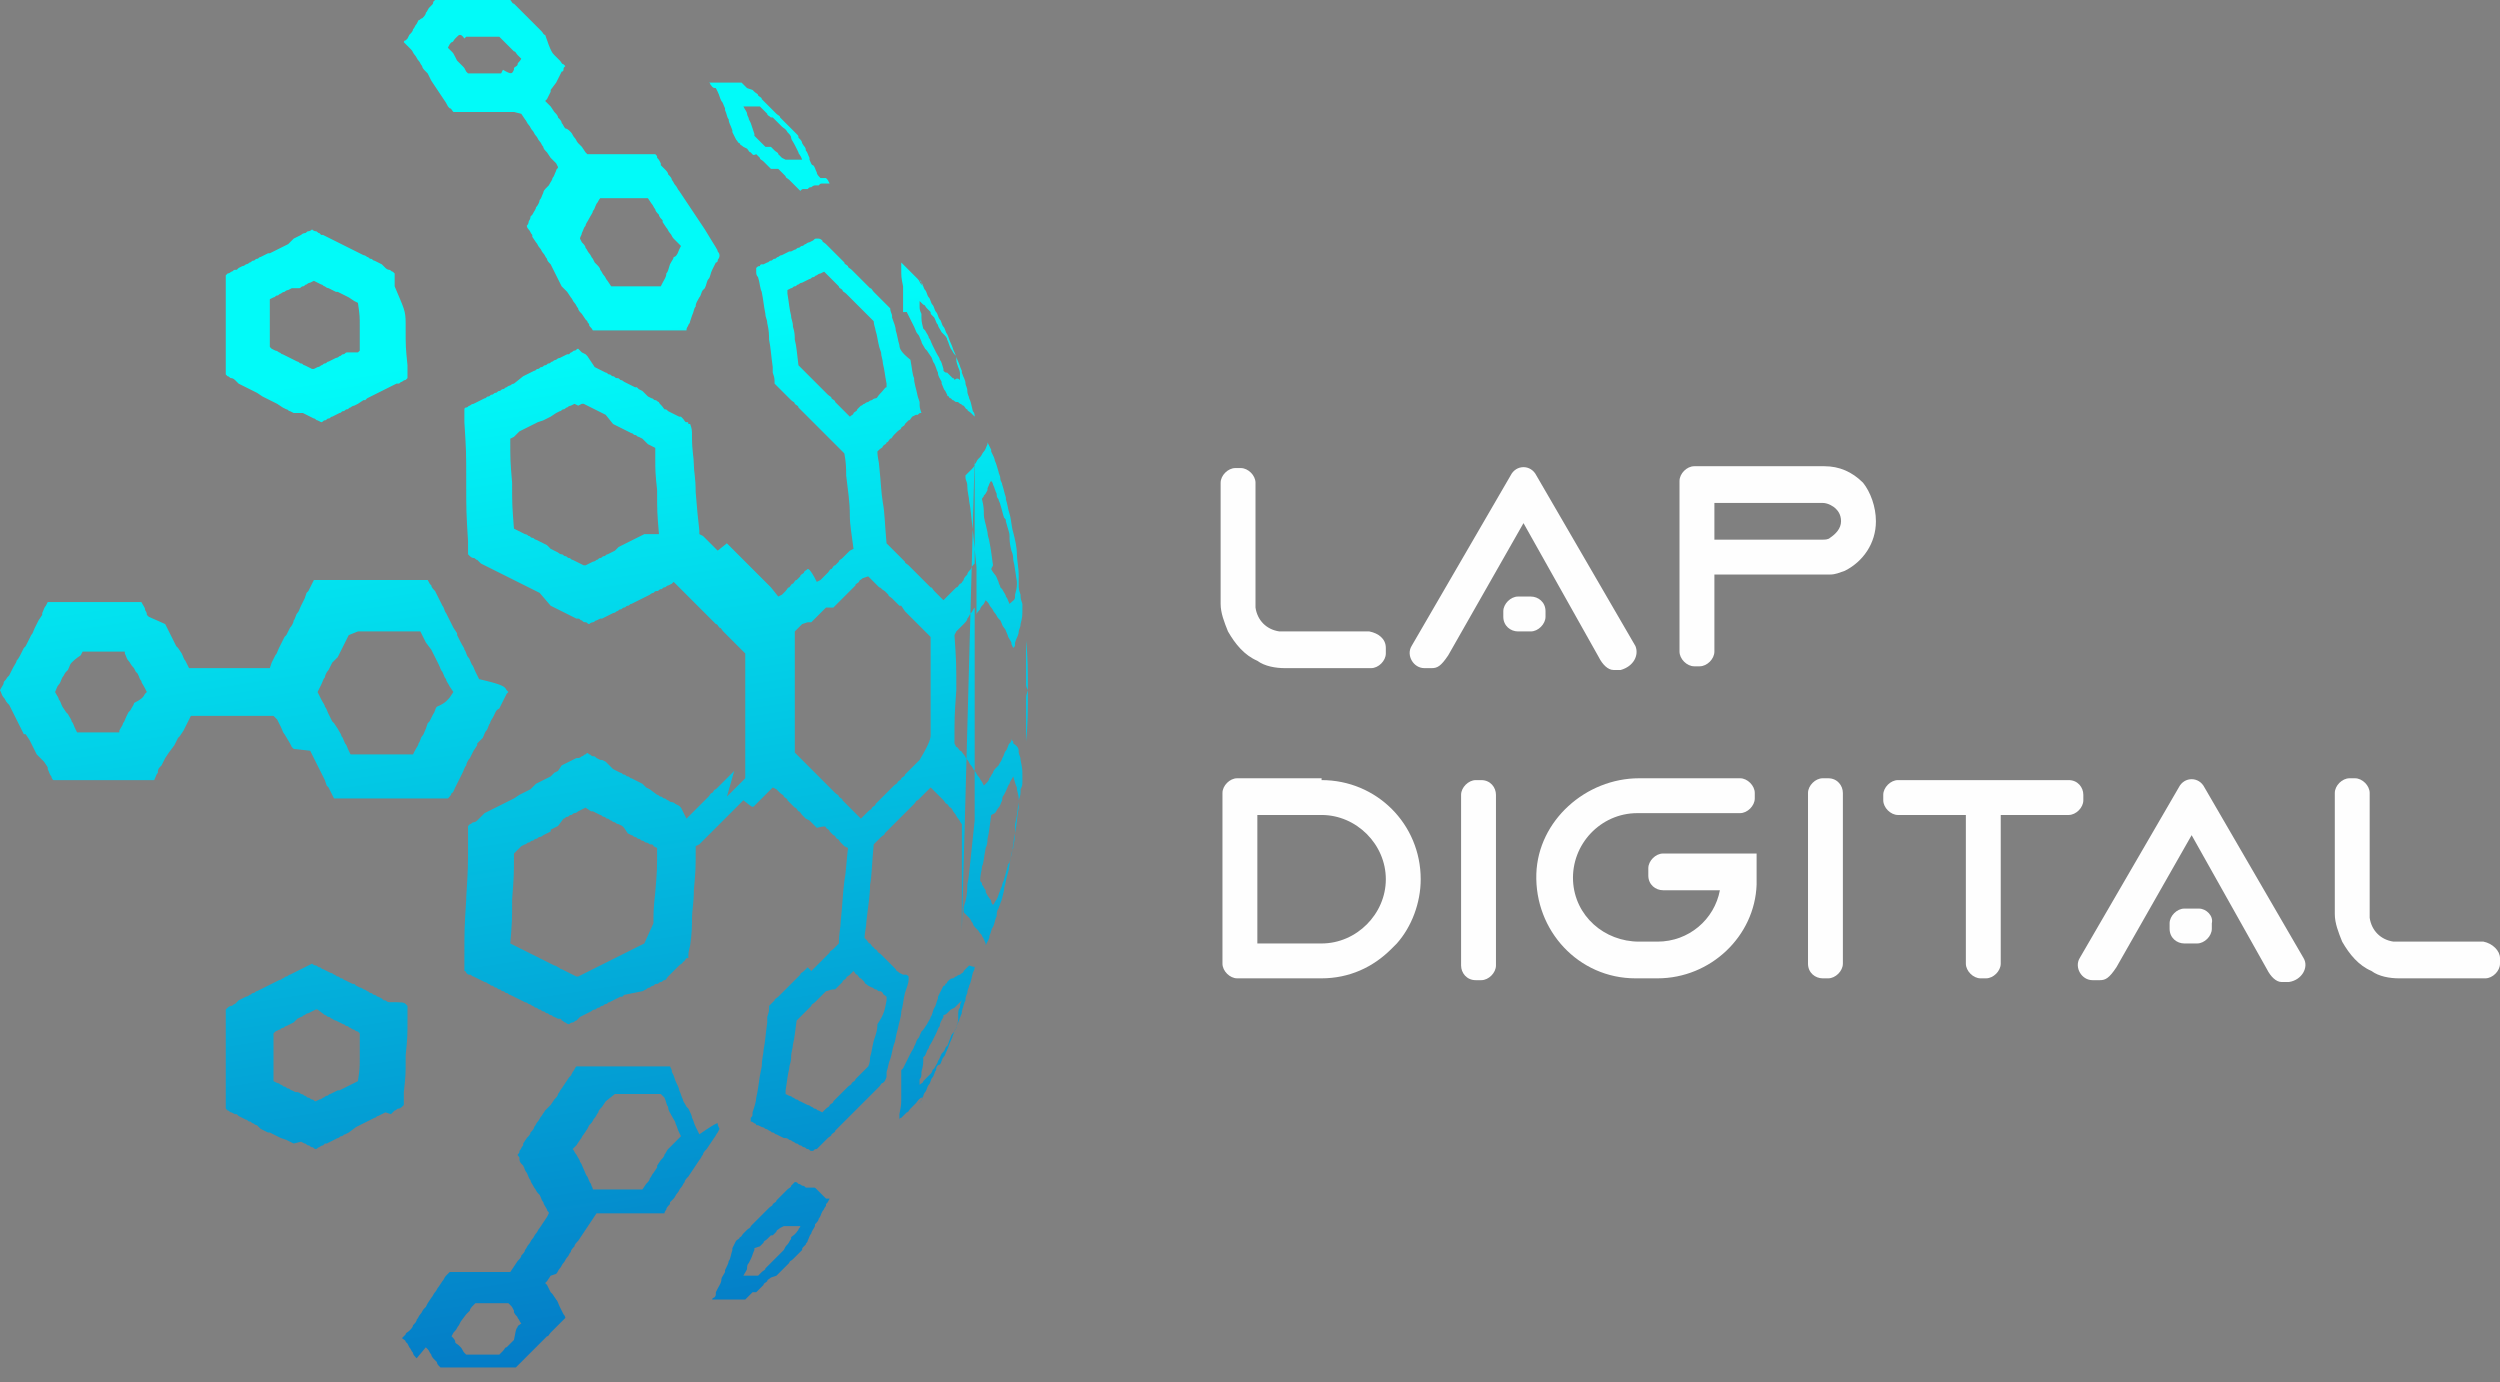
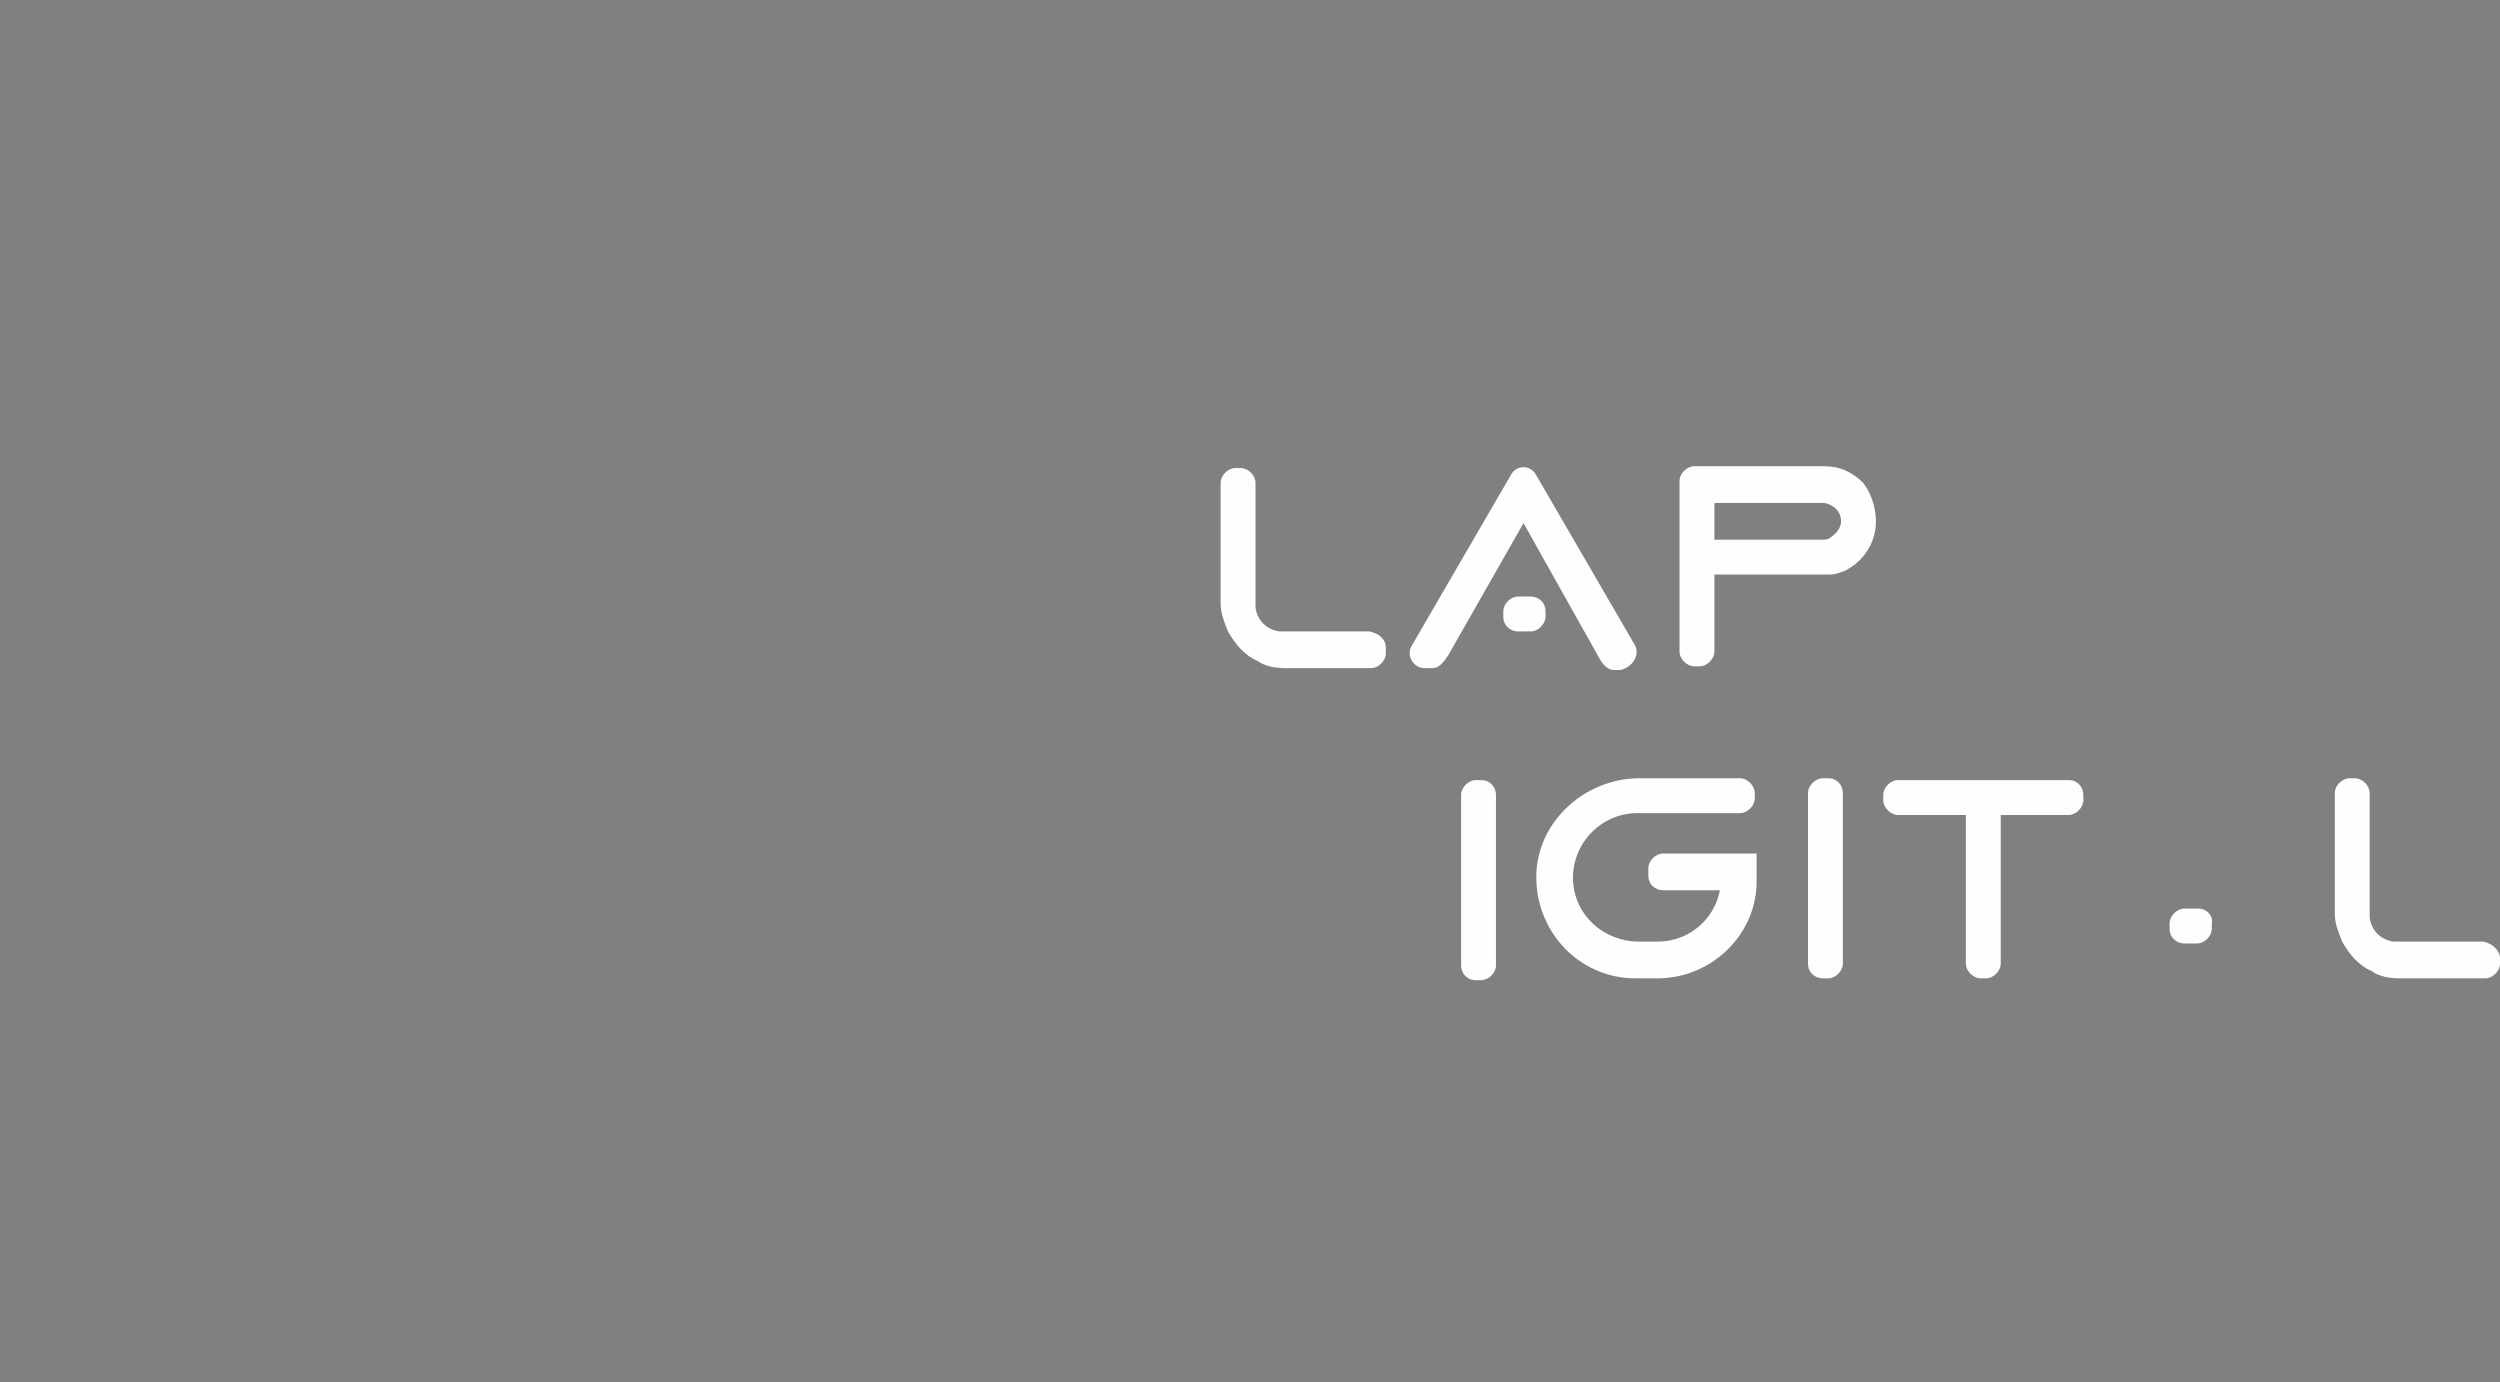
<svg xmlns="http://www.w3.org/2000/svg" id="Слой_1" x="0px" y="0px" viewBox="0 0 136.2 75.3" style="enable-background:new 0 0 136.2 75.3;" xml:space="preserve">
  <rect x="0" y="0" width="136.2" height="75.3" fill="#808080" stroke="none" />
  <style type="text/css"> .st0{fill-rule:evenodd;clip-rule:evenodd;fill:url(#SVGID_1_);} .st1{fill-rule:evenodd;clip-rule:evenodd;fill:#FEFEFE;}</style>
  <g id="Слой_x0020_1">
    <g id="_1914986595136">
      <linearGradient id="SVGID_1_" gradientUnits="userSpaceOnUse" x1="32120.943" y1="-20410.625" x2="31713.012" y2="-17813.144" gradientTransform="matrix(2.834646e-02 0 0 -2.834646e-02 -873.545 -485.5)">
        <stop offset="0" style="stop-color:#054EB4" />
        <stop offset="1" style="stop-color:#01FBF9" />
      </linearGradient>
-       <path class="st0" d="M38.7,4.6c0,0,0-0.1-0.1-0.1c0,0,0,0,0.1,0c0.1,0,0.1,0,0.2,0l0,0c0.1,0,0.2,0,0.2,0c0.1,0,0.2,0,0.2,0 c0.1,0,0.1,0,0.2,0l0.1,0l0.1,0c0.1,0,0.2,0,0.2,0c0.1,0,0.1,0,0.2,0c0,0,0.1,0,0.1,0c0.1,0,0.1,0,0.1,0c0,0,0.1,0,0.1,0l0.1,0.1 c0.1,0.1,0.1,0.1,0.2,0.2L41,4.9L41.1,5c0.1,0.1,0.2,0.1,0.2,0.2c0.1,0.1,0.2,0.1,0.2,0.2c0.1,0.1,0.1,0.1,0.2,0.2 c0.1,0.1,0.1,0.1,0.2,0.2l0.1,0.1l0.1,0.1l0.2,0.2c0.1,0.1,0.2,0.1,0.2,0.2c0.1,0.1,0.1,0.1,0.2,0.2c0.1,0.1,0.1,0.1,0.2,0.2 l0.1,0.1l0.1,0.1c0.1,0.1,0.1,0.1,0.2,0.2l0.1,0.1c0.1,0.1,0.1,0.1,0.1,0.2l0.1,0.1c0.1,0.1,0.1,0.2,0.1,0.2 c0.1,0.2,0.2,0.2,0.2,0.4c0.1,0.1,0.1,0.2,0.2,0.4l0,0.1c0.1,0.2,0.1,0.3,0.2,0.3c0.1,0.1,0.1,0.2,0.2,0.4c0,0.1,0.1,0.2,0.2,0.3 L45,9.7c0.1,0.1,0.1,0.1,0.2,0.3c-0.1,0-0.1,0-0.2,0l0,0c-0.1,0-0.1,0-0.2,0c-0.1,0-0.1,0-0.2,0.1c0,0-0.1,0-0.2,0l0,0 c-0.1,0-0.2,0.1-0.2,0.1c-0.1,0-0.1,0-0.2,0.1c-0.1,0-0.1,0-0.2,0l0,0c-0.1,0-0.1,0-0.2,0.1l0,0c-0.1-0.1-0.1-0.1-0.2-0.2 c-0.1-0.1-0.1-0.1-0.2-0.2l0,0l-0.2-0.2c-0.1-0.1-0.2-0.1-0.2-0.2c-0.1-0.1-0.1-0.1-0.2-0.2c-0.1-0.1-0.1-0.1-0.2-0.2L42,9.2 L41.8,9l0,0l-0.2-0.2c-0.1-0.1-0.2-0.1-0.2-0.2c-0.1-0.1-0.1-0.1-0.2-0.2C41,8.5,41,8.4,40.9,8.3c-0.1,0-0.1-0.1-0.2-0.2L40.5,8 l0,0c-0.1-0.1-0.2-0.1-0.2-0.2c-0.1,0-0.1-0.1-0.2-0.2l0,0c-0.1-0.2-0.1-0.2-0.2-0.4l0-0.1c-0.1-0.3-0.2-0.4-0.2-0.6 c-0.1-0.1-0.1-0.3-0.2-0.5l0-0.1c-0.1-0.2-0.1-0.3-0.2-0.4c-0.1-0.2-0.1-0.3-0.2-0.5l-0.1-0.2C38.8,4.8,38.8,4.7,38.7,4.6 L38.7,4.6z M56,37.6v0.1c0,0.9,0,1.8-0.1,2.7c0-0.3,0-0.4,0-0.8l0,0c0-0.7,0-0.7,0-1.5C55.9,37.9,55.9,37.9,56,37.6 c-0.1-0.2-0.1-0.2-0.1-0.4c0-0.8,0-0.8,0-1.5l0,0c0-0.4,0-0.5,0-0.8C56,35.8,56,36.7,56,37.6L56,37.6z M55.5,41 c0,0.1,0.1,0.2,0.1,0.4c0.1,0.5,0.1,0.5,0.1,0.9c0,0.1,0,0.1,0,0.2c0,0.3,0,0.3-0.1,0.5c0,0.3,0,0.3-0.1,0.6c0,0.1,0,0.2,0,0.4 c-0.1,0.5-0.1,0.9-0.2,1.4c-0.1,0.4-0.1,0.8-0.2,1.2c-0.1,0.3-0.1,0.7-0.2,1c-0.1,0.3-0.1,0.5-0.2,0.8l0,0.1 c-0.1,0.4-0.1,0.5-0.2,0.7c0,0.1-0.1,0.2-0.1,0.3c-0.1,0.1-0.1,0.3-0.1,0.4c-0.1,0.2-0.1,0.4-0.2,0.6c-0.1,0.1-0.1,0.3-0.2,0.5 l0,0.1c-0.1,0.2-0.1,0.2-0.2,0.4l0,0c0,0,0,0,0-0.1c-0.1-0.2-0.1-0.3-0.2-0.4c0-0.1-0.1-0.1-0.2-0.3l0,0l-0.1-0.1 c-0.1-0.1-0.2-0.2-0.2-0.3c-0.1-0.1-0.1-0.2-0.2-0.3l-0.1-0.1c-0.1-0.1-0.1-0.1-0.2-0.2l0,0l0-0.1c0-0.2,0-0.2,0.1-0.5 c0.1-0.4,0.1-0.7,0.1-0.9c0.1-0.5,0.1-0.7,0.2-1.6l0,0c0.1-1,0.1-1,0.2-1.9V42c0.1,0.1,0.1,0.2,0.2,0.3c0.1,0.1,0.1,0.2,0.2,0.3 l0.1,0.2l0.1-0.1c0.1-0.1,0.2-0.2,0.2-0.3c0.1-0.1,0.1-0.2,0.2-0.3c0-0.1,0.1-0.2,0.2-0.3l0,0l0.1-0.1c0.1-0.2,0.2-0.3,0.2-0.4 c0.1-0.1,0.1-0.3,0.2-0.4c0.1-0.1,0.1-0.3,0.2-0.4l0,0c0.1-0.1,0.1-0.1,0.1-0.3c0,0.1,0,0.1,0.1,0.2l0,0.1 C55.5,40.7,55.5,40.8,55.5,41L55.5,41z M55.5,31.4c0,0.1,0,0.2,0,0.4c0,0.3,0,0.3,0.1,0.6c0,0.2,0,0.2,0.1,0.5c0,0.1,0,0.1,0,0.2 c0,0.5,0,0.5-0.1,0.9c0,0.2-0.1,0.3-0.1,0.4c0,0.2-0.1,0.3-0.2,0.6l0,0.1c0,0.1,0,0.1-0.1,0.2c-0.1-0.2-0.1-0.2-0.1-0.3l0,0 c-0.1-0.2-0.2-0.3-0.2-0.4c-0.1-0.2-0.1-0.3-0.2-0.4c-0.1-0.1-0.1-0.2-0.2-0.4l-0.1-0.1v0c-0.1-0.1-0.1-0.2-0.2-0.3 c-0.1-0.1-0.1-0.2-0.2-0.3c-0.1-0.1-0.1-0.2-0.2-0.3l-0.1-0.1l-0.1,0.2c-0.1,0.1-0.2,0.2-0.2,0.3c-0.1,0.1-0.2,0.2-0.2,0.3v-2.6 c-0.1-1-0.1-1-0.2-2l0,0c-0.1-0.8-0.1-1.1-0.2-1.6c0-0.2-0.1-0.5-0.1-0.8c0-0.3-0.1-0.3-0.1-0.5l0-0.1l0,0 c0.1-0.1,0.1-0.1,0.2-0.2l0.1-0.1c0.1-0.1,0.2-0.2,0.2-0.3c0.1-0.1,0.1-0.2,0.2-0.3l0.1-0.1l0,0c0.1-0.1,0.1-0.2,0.2-0.3 c0.1-0.1,0.1-0.2,0.2-0.4c0,0,0-0.1,0-0.1l0,0c0.1,0.2,0.1,0.2,0.2,0.4l0,0.1c0.1,0.2,0.2,0.4,0.2,0.5c0.1,0.2,0.1,0.3,0.2,0.6 c0,0.1,0.1,0.2,0.1,0.4c0,0.1,0.1,0.2,0.1,0.3c0.1,0.3,0.1,0.4,0.2,0.7l0,0.1c0.1,0.3,0.1,0.5,0.2,0.8c0.1,0.3,0.1,0.7,0.2,1 c0.1,0.4,0.2,0.8,0.2,1.2C55.4,30.5,55.5,30.9,55.5,31.4L55.5,31.4z M55.3,32.5c0,0,0-0.1,0-0.1c0.1-0.4,0.1-0.4,0.1-0.7 c-0.1-0.6-0.1-0.8-0.2-1.2c0-0.1,0-0.3-0.1-0.5c-0.1-0.4-0.1-0.6-0.1-0.8c0-0.2-0.1-0.4-0.2-0.8c0-0.1,0-0.1-0.1-0.2 c-0.1-0.3-0.1-0.4-0.2-0.7c0-0.1-0.1-0.2-0.1-0.3c-0.1-0.1-0.1-0.2-0.1-0.3c-0.1-0.2-0.1-0.3-0.2-0.5c0-0.1-0.1-0.2-0.2-0.3 L54,26.2c-0.1,0.1-0.1,0.2-0.2,0.4c0,0,0,0,0,0l0,0.1c-0.1,0.2-0.1,0.2-0.2,0.3c0,0.1-0.1,0.1-0.1,0.2c0.1,0.4,0.1,0.6,0.1,0.8 c0,0.3,0.1,0.5,0.2,1c0,0.2,0.1,0.4,0.1,0.5c0.1,0.5,0.1,0.6,0.2,1.3L54,31c0.1,0.2,0.2,0.3,0.2,0.3c0.1,0.1,0.1,0.2,0.2,0.4 c0,0.1,0.1,0.2,0.1,0.3l0,0l0.1,0.1c0.1,0.2,0.2,0.3,0.2,0.4c0.1,0.1,0.1,0.2,0.2,0.4l0,0C55.2,32.7,55.3,32.7,55.3,32.5 L55.3,32.5z M55.3,44.9c0.1-0.4,0.1-0.5,0.2-1.2c0-0.3,0-0.3-0.1-0.7c0-0.1,0-0.1,0-0.1c-0.1-0.2-0.1-0.3-0.2-0.6l0,0 c-0.1,0.2-0.2,0.3-0.2,0.4c-0.1,0.1-0.1,0.2-0.2,0.4l-0.1,0.2l0,0c-0.1,0.1-0.1,0.2-0.1,0.3c-0.1,0.2-0.1,0.3-0.2,0.4 c-0.1,0.1-0.1,0.2-0.2,0.3L54,44.4c-0.1,0.7-0.1,0.9-0.2,1.3c0,0.1,0,0.3-0.1,0.5c-0.1,0.5-0.1,0.8-0.2,1c0,0.2-0.1,0.4-0.1,0.8 c0.1,0.1,0.1,0.1,0.1,0.2c0.1,0.1,0.1,0.2,0.2,0.3l0,0.1c0,0,0,0,0,0C53.9,49,54,49,54,49.1c0,0,0,0.1,0.1,0.2 c0.1-0.1,0.1-0.2,0.2-0.3c0.1-0.2,0.1-0.3,0.2-0.5c0-0.1,0.1-0.2,0.1-0.3c0-0.1,0.1-0.2,0.1-0.3c0.1-0.3,0.1-0.4,0.2-0.7 c0-0.1,0-0.1,0.1-0.2c0.1-0.4,0.1-0.6,0.2-0.8c0-0.2,0.1-0.4,0.1-0.8C55.3,45.2,55.3,45,55.3,44.9L55.3,44.9z M53.1,52.6 L53.1,52.6L53.1,52.6c0,0.2,0,0.2-0.1,0.4c-0.1,0.4-0.1,0.5-0.2,0.7c0,0.1-0.1,0.2-0.1,0.4l0,0c-0.1,0.2-0.1,0.3-0.1,0.4 c-0.1,0.2-0.1,0.3-0.2,0.6l0,0.1c0,0,0,0,0,0l0,0c-0.1,0.2-0.1,0.3-0.2,0.5c-0.1,0.2-0.1,0.3-0.2,0.5c-0.1,0.2-0.1,0.3-0.2,0.5 c-0.1,0.2-0.1,0.3-0.2,0.5c-0.1,0.2-0.1,0.3-0.2,0.4c-0.1,0.1-0.1,0.3-0.2,0.4C51.1,58,51,58.1,51,58.3c-0.1,0.1-0.1,0.3-0.2,0.4 c-0.1,0.1-0.1,0.3-0.2,0.4c-0.1,0.1-0.1,0.3-0.2,0.4c-0.1,0.1-0.1,0.3-0.2,0.4c0,0.1-0.1,0.1-0.1,0.2l0.1-0.2l0.1-0.2 c0,0.1-0.1,0.1-0.1,0.1C50,59.9,50,60,49.9,60.1l-0.1,0.1c-0.1,0.1-0.1,0.1-0.2,0.2c-0.1,0.1-0.1,0.2-0.2,0.2 c-0.1,0.1-0.1,0.1-0.2,0.2l-0.1,0.1C49.1,60.9,49,60.9,49,61l0,0c0-0.1,0-0.1,0-0.2l0-0.1c0.1-0.5,0.1-0.5,0.1-1 c0-0.5,0-0.5,0-1.1c0-0.2,0-0.2,0-0.3l0.1-0.1l0.2-0.4l0,0l0.2-0.4c0.1-0.2,0.2-0.3,0.2-0.4c0.1-0.1,0.1-0.3,0.2-0.4 c0.1-0.1,0.1-0.2,0.2-0.4l0.1-0.1l0.2-0.3c0.1-0.2,0.2-0.3,0.2-0.4c0.1-0.1,0.1-0.3,0.2-0.5c0.1-0.1,0.1-0.3,0.2-0.5l0-0.1 c0.1-0.2,0.1-0.2,0.2-0.4l0.1-0.2c0.1,0,0.1,0,0.1-0.1c0,0,0.1,0,0.1-0.1l0.1-0.1c0.1-0.1,0.2-0.1,0.2-0.1c0.1,0,0.1-0.1,0.2-0.1 c0,0,0.1-0.1,0.2-0.1l0,0c0.1-0.1,0.2-0.1,0.2-0.2c0.1-0.1,0.1-0.1,0.2-0.2l0.1-0.1C53.1,52.7,53.1,52.7,53.1,52.6L53.1,52.6z M53.1,22.7L53.1,22.7L53.1,22.7c-0.1-0.1-0.1-0.1-0.1-0.1l-0.1-0.1c-0.1-0.1-0.2-0.1-0.2-0.2c-0.1,0-0.1-0.1-0.2-0.2l0,0 c-0.1,0-0.1-0.1-0.2-0.1c-0.1-0.1-0.1-0.1-0.2-0.1c-0.1,0-0.1-0.1-0.2-0.1l-0.1-0.1c0,0-0.1,0-0.1-0.1c0,0-0.1,0-0.1-0.1l-0.1-0.2 c-0.1-0.1-0.1-0.2-0.2-0.4l0-0.1c-0.1-0.2-0.2-0.3-0.2-0.5c-0.1-0.2-0.1-0.3-0.2-0.5c-0.1-0.1-0.1-0.3-0.2-0.4l-0.2-0.3l-0.1-0.1 c-0.1-0.2-0.2-0.3-0.2-0.4c-0.1-0.2-0.1-0.3-0.2-0.4c-0.1-0.1-0.1-0.2-0.2-0.4l-0.2-0.4l0,0c-0.1-0.2-0.1-0.2-0.2-0.4L49.2,17 c0-0.2,0-0.2,0-0.3c0-0.5,0-0.5,0-1.1l0,0c-0.1-0.5-0.1-0.5-0.1-1l0-0.1c0-0.1,0-0.1,0-0.2c0,0,0,0,0,0c0.1,0.1,0.1,0.1,0.2,0.2 l0,0c0.1,0.1,0.2,0.2,0.2,0.2c0.1,0.1,0.1,0.1,0.2,0.2c0,0,0.1,0.1,0.2,0.2l0.1,0.1c0.1,0.1,0.1,0.2,0.2,0.3c0,0,0.1,0.1,0.1,0.1 c-0.1-0.1-0.1-0.2-0.1-0.2c0,0-0.1-0.1-0.1-0.2c0,0.1,0.1,0.1,0.1,0.2c0.1,0.1,0.1,0.3,0.2,0.4c0.1,0.1,0.1,0.3,0.2,0.4 c0.1,0.1,0.1,0.3,0.2,0.4c0.1,0.1,0.1,0.3,0.2,0.4c0.1,0.1,0.1,0.3,0.2,0.4c0.1,0.1,0.1,0.3,0.2,0.4c0.1,0.1,0.1,0.3,0.2,0.4 c0.1,0.2,0.1,0.3,0.2,0.5c0.1,0.2,0.1,0.3,0.2,0.5c0.1,0.2,0.1,0.3,0.2,0.5c0.1,0.2,0.1,0.3,0.2,0.5c0,0,0,0,0,0l0,0.1 c0.1,0.3,0.2,0.4,0.2,0.6c0,0.1,0.1,0.2,0.1,0.4c0,0.2,0.1,0.3,0.1,0.4c0.1,0.2,0.1,0.3,0.2,0.7C53.1,22.5,53.1,22.6,53.1,22.7 L53.1,22.7z M53.1,24.9v5.8c-0.1,0.1-0.2,0.2-0.2,0.3c-0.1,0.1-0.2,0.2-0.2,0.3c-0.1,0.1-0.2,0.2-0.2,0.3 c-0.1,0.1-0.1,0.2-0.2,0.2c-0.1,0.1-0.1,0.2-0.2,0.2c-0.1,0.1-0.1,0.1-0.2,0.2c-0.1,0.1-0.1,0.1-0.2,0.2c-0.1,0.1-0.1,0.1-0.2,0.2 l-0.1,0.1l-0.1-0.1c-0.1-0.1-0.2-0.2-0.2-0.2c-0.1-0.1-0.2-0.2-0.2-0.2c-0.1-0.1-0.1-0.2-0.2-0.2c-0.1-0.1-0.1-0.1-0.2-0.2 c-0.1-0.1-0.1-0.1-0.2-0.2c-0.1-0.1-0.1-0.1-0.2-0.2l-0.2-0.2c0,0,0,0,0,0l0,0l-0.2-0.2l-0.2-0.2c-0.1-0.1-0.2-0.1-0.2-0.2 c-0.1-0.1-0.1-0.1-0.2-0.2c-0.1-0.1-0.1-0.1-0.2-0.2c-0.1-0.1-0.1-0.1-0.2-0.2l-0.2-0.2l-0.2-0.2l0,0c-0.1-1.1-0.1-1.7-0.2-2.2 c-0.1-0.6-0.1-1.1-0.2-2c0-0.2-0.1-0.5-0.1-0.8l0.1-0.1c0.1-0.1,0.2-0.1,0.2-0.2c0.1-0.1,0.2-0.1,0.2-0.2c0.1,0,0.1-0.1,0.2-0.2 c0.1,0,0.1-0.1,0.2-0.2l0.1-0.1l0,0l0.1-0.1c0.1-0.1,0.2-0.1,0.2-0.2c0.1-0.1,0.2-0.1,0.2-0.2c0.1-0.1,0.1-0.1,0.2-0.2 c0.1,0,0.1-0.1,0.2-0.2l0.2-0.1l0.1,0c0.1-0.1,0.1-0.1,0.2-0.1c-0.1-0.3-0.1-0.3-0.1-0.6l-0.1-0.3c-0.1-0.5-0.2-0.7-0.2-1 c-0.1-0.2-0.1-0.5-0.2-1l0,0C49.1,19.2,49,19,49,18.8c-0.1-0.3-0.1-0.5-0.2-0.8c0-0.2-0.1-0.4-0.2-0.7l0-0.1 c0-0.1-0.1-0.2-0.1-0.4l-0.1-0.1c-0.1-0.1-0.1-0.1-0.2-0.2l0,0l-0.2-0.2c-0.1-0.1-0.2-0.2-0.2-0.2c-0.1-0.1-0.2-0.2-0.2-0.2 c-0.1-0.1-0.1-0.2-0.2-0.2c-0.1-0.1-0.1-0.1-0.2-0.2c-0.1-0.1-0.1-0.1-0.2-0.2c-0.1-0.1-0.1-0.1-0.2-0.2l-0.1-0.1l0,0l-0.1-0.1 l-0.2-0.2c-0.1-0.1-0.2-0.1-0.2-0.2c-0.1-0.1-0.2-0.1-0.2-0.2c-0.1-0.1-0.1-0.1-0.2-0.2c-0.1-0.1-0.1-0.1-0.2-0.2 c-0.1-0.1-0.1-0.1-0.2-0.2l-0.2-0.2l-0.2-0.2l0,0c-0.1-0.1-0.2-0.1-0.2-0.2c0,0-0.1-0.1-0.2-0.1l-0.1,0c-0.1,0-0.1,0-0.2,0.1l0,0 l-0.2,0.1c-0.1,0-0.2,0.1-0.2,0.1c-0.1,0-0.1,0.1-0.2,0.1c-0.1,0-0.1,0.1-0.2,0.1c-0.1,0-0.1,0.1-0.2,0.1l-0.2,0.1l-0.1,0l0,0 l-0.2,0.1l-0.2,0.1c-0.1,0-0.2,0.1-0.2,0.1c-0.1,0-0.1,0.1-0.2,0.1c-0.1,0-0.1,0.1-0.2,0.1c-0.1,0-0.1,0.1-0.2,0.1l-0.2,0.1 l-0.1,0c-0.1,0-0.1,0.1-0.1,0.1c-0.1,0-0.1,0-0.2,0.1l0,0c0,0.1,0,0.2,0,0.2c0,0.1,0,0.2,0.1,0.3c0.1,0.3,0.1,0.6,0.2,0.8 c0.1,0.5,0.1,0.7,0.2,1.2c0,0.2,0.1,0.3,0.1,0.5c0.1,0.4,0.1,0.7,0.1,0.9c0.1,0.5,0.1,0.8,0.2,1.5l0,0.3c0.1,0.3,0.1,0.3,0.1,0.6 l0.1,0.1c0.1,0.1,0.1,0.1,0.2,0.2c0,0,0.1,0.1,0.2,0.2l0,0l0.2,0.2l0.2,0.2c0.1,0.1,0.2,0.1,0.2,0.2c0.1,0.1,0.2,0.1,0.2,0.2 c0.1,0.1,0.1,0.1,0.2,0.2c0.1,0.1,0.1,0.1,0.2,0.2c0.1,0.1,0.1,0.1,0.2,0.2l0.2,0.2l0.2,0.2l0.1,0.1c0,0,0,0,0,0l0.1,0.1l0.2,0.2 l0.2,0.2c0.1,0.1,0.1,0.1,0.2,0.2c0.1,0.1,0.1,0.1,0.2,0.2c0.1,0.1,0.1,0.1,0.2,0.2l0.2,0.2l0.1,0.1c0.1,0.5,0.1,0.9,0.1,1.2 c0.1,0.9,0.2,1.4,0.2,2.2c0,0.5,0.1,1,0.2,1.8l-0.2,0.1l-0.2,0.2l-0.2,0.2c-0.1,0.1-0.2,0.1-0.2,0.2c-0.1,0.1-0.1,0.1-0.2,0.2 c-0.1,0-0.1,0.1-0.2,0.2c-0.1,0-0.1,0.1-0.2,0.2l-0.2,0.2l-0.2,0.2l0,0l-0.2,0.1C44.1,30.9,44,31,44,31c-0.1,0.1-0.2,0.1-0.2,0.2 c-0.1,0.1-0.2,0.1-0.2,0.2c-0.1,0.1-0.1,0.1-0.2,0.2c-0.1,0-0.1,0.1-0.2,0.2c-0.1,0-0.1,0.1-0.2,0.2c-0.1,0-0.1,0.1-0.2,0.2 l-0.2,0.2l-0.2,0.1l0,0L42,32l-0.2-0.2l-0.2-0.2l-0.2-0.2l-0.2-0.2l-0.2-0.2l-0.2-0.2c-0.1-0.1-0.1-0.1-0.2-0.2 c-0.1-0.1-0.1-0.1-0.2-0.2c-0.1-0.1-0.1-0.1-0.2-0.2l-0.2-0.2l-0.2-0.2l-0.2-0.2L39.1,30l-0.2-0.2l-0.2-0.2l-0.2-0.2l-0.2-0.2 l-0.2-0.1l0-0.2C38,28,38,28,37.9,26.8c0-0.8-0.1-1.1-0.1-1.5c0-0.4-0.1-0.7-0.1-1.5c0-0.4,0-0.4-0.1-0.7l-0.1,0 C37.5,23,37.5,23,37.4,23c-0.1,0-0.1-0.1-0.2-0.2l-0.1-0.1L37,22.7l-0.2-0.1l-0.2-0.1l-0.2-0.1c-0.1-0.1-0.1-0.1-0.2-0.1 C36,22,35.9,22,35.9,21.9c-0.1,0-0.1-0.1-0.2-0.1c-0.1,0-0.1-0.1-0.2-0.1l-0.2-0.1L35,21.3l-0.2-0.1l-0.1-0.1c0,0,0,0,0,0l-0.1,0 l-0.2-0.1l-0.2-0.1l-0.2-0.1c-0.1-0.1-0.2-0.1-0.2-0.1c-0.1-0.1-0.1-0.1-0.2-0.1c-0.1,0-0.1-0.1-0.2-0.1c-0.1,0-0.1-0.1-0.2-0.1 c-0.1,0-0.1-0.1-0.2-0.1l-0.2-0.1l-0.2-0.1l-0.2-0.1L32,19.4l-0.1-0.1l-0.2-0.1L31.5,19l0,0c-0.1,0-0.1,0.1-0.2,0.1 c-0.1,0-0.1,0.1-0.2,0.1l-0.1,0.1l-0.1,0l-0.2,0.1l-0.2,0.1c-0.1,0-0.2,0.1-0.2,0.1c-0.1,0-0.2,0.1-0.2,0.1 c-0.1,0-0.1,0.1-0.2,0.1c-0.1,0-0.1,0.1-0.2,0.1c-0.1,0-0.1,0.1-0.2,0.1c-0.1,0-0.1,0.1-0.2,0.1c-0.1,0-0.1,0.1-0.2,0.1l-0.2,0.1 l-0.2,0.1l0,0l-0.2,0.1L28,20.9c-0.1,0-0.2,0.1-0.2,0.1c-0.1,0-0.2,0.1-0.2,0.1c-0.1,0-0.1,0.1-0.2,0.1c-0.1,0-0.1,0.1-0.2,0.1 c-0.1,0-0.1,0.1-0.2,0.1c-0.1,0-0.1,0.1-0.2,0.1c-0.1,0-0.1,0.1-0.2,0.1c-0.1,0-0.1,0.1-0.2,0.1L26,21.9L25.8,22l0,0 c-0.1,0-0.2,0.1-0.2,0.1c-0.1,0-0.1,0.1-0.2,0.1c0,0-0.1,0-0.1,0.1c0,0.4,0,0.4,0,0.7c0.1,1.6,0.1,1.6,0.1,3.2l0,0.1 c0,1.5,0,1.6,0.1,3.2c0,0.4,0,0.4,0,0.7l0.1,0.1c0.1,0.1,0.2,0.1,0.2,0.1c0.1,0,0.1,0.1,0.2,0.1l0.1,0.1l0.1,0.1l0.2,0.1l0.2,0.1 l0.2,0.1l0.2,0.1l0.2,0.1l0.2,0.1l0.2,0.1l0.2,0.1l0.2,0.1l0.2,0.1l0.2,0.1l0.2,0.1l0,0l0.2,0.1l0.2,0.1l0.2,0.1l0.2,0.1L30,33 l0.2,0.1l0.2,0.1l0.2,0.1l0.2,0.1l0.2,0.1l0.2,0.1l0.2,0.1l0.1,0c0.1,0,0.1,0.1,0.2,0.1c0.1,0.1,0.1,0.1,0.2,0.1 c0.1,0,0.1,0.1,0.2,0.1l0,0c0.1-0.1,0.2-0.1,0.2-0.1c0.1,0,0.1-0.1,0.2-0.1l0.2-0.1l0.1,0l0.2-0.1l0.2-0.1l0.2-0.1 c0.1,0,0.2-0.1,0.2-0.1c0.1,0,0.1-0.1,0.2-0.1c0.1,0,0.1-0.1,0.2-0.1c0.1,0,0.1-0.1,0.2-0.1c0.1,0,0.1-0.1,0.2-0.1l0.2-0.1 l0.2-0.1l0.2-0.1l0,0h0l0.2-0.1l0.2-0.1c0.1-0.1,0.2-0.1,0.2-0.1c0.1-0.1,0.1-0.1,0.2-0.1c0.1,0,0.1-0.1,0.2-0.1 c0.1,0,0.1-0.1,0.2-0.1c0.1,0,0.1-0.1,0.2-0.1l0.2-0.1l0.1-0.1l0.1,0.1l0.2,0.2l0.2,0.2l0.2,0.2l0.2,0.2l0.2,0.2l0.2,0.2l0.2,0.2 c0.1,0.1,0.1,0.1,0.2,0.2c0.1,0.1,0.1,0.1,0.2,0.2c0.1,0.1,0.1,0.1,0.2,0.2c0.1,0.1,0.1,0.1,0.2,0.2c0.1,0,0.1,0.1,0.2,0.2 c0.1,0,0.1,0.1,0.2,0.2l0.2,0.2l0.2,0.2l0.2,0.2l0.2,0.2l0.2,0.2l0.2,0.2l0,0.4c0,1.3,0,1.4,0,3c0,1.5,0,1.7,0,3l0,0.4l-0.2,0.2 l-0.2,0.2l-0.2,0.2l-0.2,0.2l-0.2,0.2L40,42c-0.1,0.1-0.1,0.1-0.2,0.2c-0.1,0.1-0.1,0.1-0.2,0.2c-0.1,0.1-0.1,0.1-0.2,0.2 c-0.1,0.1-0.1,0.1-0.2,0.2c-0.1,0.1-0.1,0.1-0.2,0.2c-0.1,0-0.1,0.1-0.2,0.2c-0.1,0-0.1,0.1-0.2,0.2l-0.2,0.2l-0.2,0.2l-0.2,0.2 l-0.2,0.2l-0.2,0.2l-0.2,0.2L37.1,44L37,43.9l-0.2-0.1c-0.1-0.1-0.2-0.1-0.2-0.1c-0.1,0-0.2-0.1-0.2-0.1c-0.1,0-0.1-0.1-0.2-0.1 c-0.1,0-0.1-0.1-0.2-0.1c-0.1,0-0.1-0.1-0.2-0.1L35.4,43l-0.2-0.1l0,0l0,0L35,42.7l-0.2-0.1l-0.2-0.1l-0.2-0.1 c-0.1,0-0.1-0.1-0.2-0.1c-0.1,0-0.1-0.1-0.2-0.1c-0.1,0-0.1-0.1-0.2-0.1l-0.2-0.1l-0.2-0.1L33,41.5l-0.2-0.1l-0.1,0l-0.2-0.1 c-0.1-0.1-0.1-0.1-0.2-0.1c-0.1,0-0.1-0.1-0.2-0.1l0,0C32,41,32,41,31.9,41.1c-0.1,0-0.1,0.1-0.2,0.1c0,0-0.1,0.1-0.2,0.1l-0.1,0 l-0.2,0.1l-0.2,0.1l-0.2,0.1l-0.2,0.1L30.4,42l-0.2,0.1L30,42.3l-0.2,0.1l-0.2,0.1l-0.2,0.1l-0.2,0.1L28.9,43l0,0l-0.2,0.1 l-0.2,0.1l-0.2,0.1L28,43.5l-0.2,0.1l-0.2,0.1l-0.2,0.1l-0.2,0.1l-0.2,0.1l-0.2,0.1l-0.2,0.1l-0.2,0.1l-0.1,0.1L26,44.7 c-0.1,0.1-0.2,0.1-0.2,0.1c-0.1,0-0.1,0.1-0.2,0.1l-0.1,0.1c0,0.4,0,0.4,0,0.7c0,1.6,0,1.6-0.1,3.2l0,0.1 c-0.1,1.6-0.1,1.6-0.1,3.2c0,0.4,0,0.4,0,0.7c0.1,0,0.1,0.1,0.1,0.1c0.1,0.1,0.1,0.1,0.2,0.1c0.1,0,0.1,0.1,0.2,0.1l0,0l0.2,0.1 l0.2,0.1l0.2,0.1c0.1,0,0.2,0.1,0.2,0.1c0.1,0,0.1,0.1,0.2,0.1c0.1,0,0.1,0.1,0.2,0.1c0.1,0,0.1,0.1,0.2,0.1 c0.1,0,0.1,0.1,0.2,0.1c0.1,0,0.1,0.1,0.2,0.1c0.1,0,0.1,0.1,0.2,0.1l0.2,0.1l0.2,0.1l0,0l0.2,0.1l0.2,0.1c0.1,0,0.2,0.1,0.2,0.1 c0.1,0,0.2,0.1,0.2,0.1c0.1,0,0.1,0.1,0.2,0.1c0.1,0,0.1,0.1,0.2,0.1c0.1,0,0.1,0.1,0.2,0.1c0.1,0,0.1,0.1,0.2,0.1 c0.1,0,0.1,0.1,0.2,0.1c0.1,0,0.1,0.1,0.2,0.1l0.2,0.1l0.1,0c0.1,0,0.1,0.1,0.1,0.1c0.1,0,0.1,0.1,0.2,0.1c0,0,0.1,0.1,0.2,0.1 l0,0c0.1-0.1,0.2-0.1,0.2-0.1c0.1,0,0.1-0.1,0.2-0.1l0.1-0.1l0.1-0.1l0.2-0.1l0.2-0.1l0.2-0.1c0.1-0.1,0.2-0.1,0.2-0.1 c0.1,0,0.1-0.1,0.2-0.1c0.1,0,0.1-0.1,0.2-0.1c0.1,0,0.1-0.1,0.2-0.1c0.1,0,0.1-0.1,0.2-0.1l0.2-0.1l0.2-0.1l0.2-0.1l0.1,0 c0,0,0,0,0,0l0.1-0.1L35,54l0.2-0.1c0.1-0.1,0.2-0.1,0.2-0.1c0.1-0.1,0.2-0.1,0.2-0.1c0.1-0.1,0.1-0.1,0.2-0.1 c0.1,0,0.1-0.1,0.2-0.1c0.1,0,0.1-0.1,0.2-0.1c0.1,0,0.1-0.1,0.2-0.2l0.2-0.2l0.2-0.2l0.1-0.1l0.1-0.1c0.1-0.1,0.2-0.1,0.2-0.2 c0.1,0,0.1-0.1,0.2-0.2l0.1,0c0-0.3,0-0.3,0.1-0.7c0.1-0.7,0.1-1.1,0.1-1.5c0-0.4,0.1-0.8,0.1-1.5c0.1-1.1,0.1-1.2,0.1-2.2l0-0.2 l0.2-0.1l0.2-0.2l0.2-0.2l0.2-0.2l0.2-0.2c0.1-0.1,0.1-0.1,0.2-0.2c0.1-0.1,0.1-0.1,0.2-0.2c0.1-0.1,0.1-0.1,0.2-0.2 c0.1-0.1,0.1-0.1,0.2-0.2c0.1-0.1,0.1-0.1,0.2-0.2c0.1-0.1,0.1-0.1,0.2-0.2c0.1-0.1,0.1-0.1,0.2-0.2c0.1-0.1,0.1-0.1,0.2-0.2 C41,44,41,44,41.1,43.9l0.2-0.2l0.2-0.2l0.2-0.2l0.2-0.2l0.2-0.2l0,0l0.2,0.1l0.2,0.2c0.1,0.1,0.2,0.1,0.2,0.2 c0.1,0.1,0.2,0.1,0.2,0.2c0.1,0.1,0.1,0.1,0.2,0.2c0.1,0.1,0.1,0.1,0.2,0.2c0.1,0,0.1,0.1,0.2,0.2c0.1,0,0.1,0.1,0.2,0.2l0.2,0.2 l0.2,0.1l0,0l0,0l0.2,0.2l0.2,0.2C44.9,45,45,45,45,45.1c0.1,0.1,0.2,0.1,0.2,0.2c0.1,0.1,0.1,0.1,0.2,0.2c0.1,0,0.1,0.1,0.2,0.2 c0.1,0,0.1,0.1,0.2,0.2l0.2,0.2l0.2,0.1c-0.1,0.8-0.1,1.3-0.2,1.8c-0.1,0.8-0.1,1.3-0.2,2.2c0,0.3-0.1,0.7-0.1,1.2l-0.1,0.1 l-0.2,0.2c-0.1,0.1-0.2,0.1-0.2,0.2c-0.1,0.1-0.1,0.1-0.2,0.2c-0.1,0.1-0.1,0.1-0.2,0.2c-0.1,0.1-0.1,0.1-0.2,0.2l-0.2,0.2 l-0.1,0.1l-0.1,0.1L44,52.7l-0.2,0.2c-0.1,0.1-0.2,0.1-0.2,0.2c-0.1,0.1-0.1,0.1-0.2,0.2c-0.1,0.1-0.1,0.1-0.2,0.2 c-0.1,0.1-0.1,0.1-0.2,0.2l-0.2,0.2l-0.2,0.2l-0.2,0.2l0,0c-0.1,0.1-0.2,0.1-0.2,0.2c-0.1,0.1-0.1,0.1-0.2,0.2l-0.1,0.1 c0,0.3,0,0.3-0.1,0.6l0,0.3c-0.1,0.7-0.1,1-0.2,1.5c0,0.2-0.1,0.5-0.1,0.9l-0.1,0.5c-0.1,0.6-0.1,0.8-0.2,1.2 c0,0.2-0.1,0.5-0.2,0.8c0,0.2,0,0.2-0.1,0.3c0,0.1,0,0.1,0,0.2l0,0c0.1,0,0.2,0.1,0.2,0.1c0,0,0.1,0,0.1,0.1l0.1,0l0.2,0.1 c0.1,0,0.2,0.1,0.2,0.1c0.1,0,0.2,0.1,0.2,0.1c0.1,0,0.1,0.1,0.2,0.1c0.1,0,0.1,0.1,0.2,0.1l0.2,0.1l0.2,0.1l0,0l0.1,0 c0.1,0,0.2,0.1,0.2,0.1c0.1,0,0.2,0.1,0.2,0.1c0.1,0,0.1,0.1,0.2,0.1c0.1,0,0.1,0.1,0.2,0.1c0.1,0,0.1,0.1,0.2,0.1 c0.1,0,0.1,0.1,0.2,0.1l0,0c0.1,0,0.1,0.1,0.2,0.1l0.1,0c0.1-0.1,0.1-0.1,0.2-0.1c0.1-0.1,0.1-0.1,0.2-0.2l0,0l0.2-0.2l0.2-0.2 c0.1-0.1,0.2-0.1,0.2-0.2c0.1-0.1,0.2-0.1,0.2-0.2c0.1-0.1,0.1-0.1,0.2-0.2c0.1-0.1,0.1-0.1,0.2-0.2c0.1-0.1,0.1-0.1,0.2-0.2 l0.2-0.2l0.1-0.1l0,0l0.1-0.1c0.1-0.1,0.2-0.2,0.2-0.2c0.1-0.1,0.2-0.2,0.2-0.2c0.1-0.1,0.1-0.1,0.2-0.2c0.1-0.1,0.1-0.1,0.2-0.2 c0.1-0.1,0.1-0.1,0.2-0.2c0.1-0.1,0.1-0.1,0.2-0.2l0.2-0.2l0,0c0.1-0.1,0.1-0.2,0.2-0.2l0.1-0.1c0.1-0.2,0.1-0.2,0.1-0.4l0-0.1 c0.1-0.3,0.1-0.5,0.2-0.7c0.1-0.3,0.1-0.5,0.2-0.8c0.1-0.2,0.1-0.5,0.2-0.8l0,0c0.1-0.5,0.2-0.7,0.2-1c0.1-0.3,0.1-0.6,0.2-1 l0.1-0.3c0.1-0.3,0.1-0.3,0.1-0.6c-0.1-0.1-0.1-0.1-0.2-0.1l-0.1,0l-0.2-0.1c-0.1-0.1-0.2-0.1-0.2-0.2c-0.1-0.1-0.1-0.1-0.2-0.2 c-0.1-0.1-0.1-0.1-0.2-0.2c-0.1-0.1-0.1-0.1-0.2-0.2l-0.1-0.1l-0.1-0.1c-0.1-0.1-0.2-0.1-0.2-0.2c-0.1-0.1-0.2-0.1-0.2-0.2 c-0.1,0-0.1-0.1-0.2-0.2c-0.1,0-0.1-0.1-0.2-0.2l-0.1-0.1c0-0.3,0.1-0.6,0.1-0.9c0.1-0.9,0.2-1.4,0.2-2c0.1-0.5,0.1-1.2,0.2-2.2 l0,0l0.2-0.2l0.2-0.2c0.1-0.1,0.2-0.1,0.2-0.2c0.1-0.1,0.1-0.1,0.2-0.2c0.1-0.1,0.1-0.1,0.2-0.2c0.1-0.1,0.1-0.1,0.2-0.2l0.2-0.2 l0.2-0.2l0,0c0,0,0,0,0,0l0.2-0.2c0.1-0.1,0.2-0.2,0.2-0.2c0.1-0.1,0.2-0.2,0.2-0.2c0.1-0.1,0.1-0.2,0.2-0.2 c0.1-0.1,0.1-0.1,0.2-0.2c0.1-0.1,0.1-0.1,0.2-0.2c0.1-0.1,0.1-0.1,0.2-0.2l0.1-0.1l0.1,0.1c0.1,0.1,0.2,0.2,0.2,0.2 c0.1,0.1,0.2,0.2,0.2,0.2c0.1,0.1,0.2,0.2,0.2,0.2c0.1,0.1,0.1,0.2,0.2,0.2c0.1,0.1,0.1,0.2,0.2,0.2c0.1,0.1,0.1,0.2,0.2,0.3 c0.1,0.1,0.1,0.2,0.2,0.3c0.1,0.1,0.1,0.2,0.2,0.3v5.8 M53.1,42c-0.1-0.1-0.1-0.2-0.2-0.3c-0.1-0.1-0.1-0.2-0.2-0.3 c-0.1-0.1-0.1-0.2-0.2-0.3c-0.1-0.1-0.1-0.2-0.2-0.2c-0.1-0.1-0.1-0.2-0.2-0.2l-0.1-0.2c0-1.5,0-1.5,0.1-2.9c0-1.5,0-1.5-0.1-3 l0.1-0.2c0.1-0.1,0.2-0.2,0.2-0.2c0.1-0.1,0.2-0.2,0.2-0.2c0.1-0.1,0.2-0.2,0.2-0.3c0.1-0.1,0.1-0.2,0.2-0.3 c0.1-0.1,0.1-0.2,0.2-0.3 M52.3,20.7C52.3,20.7,52.3,20.8,52.3,20.7c0-0.1,0-0.2,0-0.3c0-0.1,0-0.2-0.1-0.4 c-0.1-0.3-0.1-0.3-0.1-0.5c0-0.1,0-0.1-0.1-0.2c-0.1-0.1-0.1-0.2-0.2-0.3c-0.1-0.2-0.1-0.3-0.2-0.5c0-0.1-0.1-0.2-0.2-0.3l0,0 l-0.1-0.1c-0.1-0.2-0.2-0.3-0.2-0.4c-0.1-0.1-0.1-0.2-0.2-0.4l-0.1-0.1c-0.1-0.1-0.1-0.1-0.1-0.2c-0.1-0.1-0.1-0.1-0.2-0.2l0,0 c-0.1-0.1-0.1-0.2-0.2-0.2c-0.1-0.1-0.1-0.1-0.2-0.2l0,0c0,0.1,0,0.2,0,0.3c0,0.1,0,0.2,0.1,0.4l0,0c0,0.4,0,0.4,0.1,0.8l0.1,0.1 c0.1,0.2,0.2,0.3,0.2,0.4c0.1,0.1,0.1,0.2,0.2,0.4l0.1,0.2l0.1,0.2c0.1,0.2,0.2,0.3,0.2,0.4c0.1,0.1,0.1,0.2,0.2,0.5l0,0.1 c0.1,0.1,0.1,0.1,0.2,0.1c0.1,0.1,0.1,0.1,0.2,0.2l0.1,0.1c0.1,0,0.1,0.1,0.1,0.1C52.1,20.6,52.2,20.6,52.3,20.7L52.3,20.7z M52.3,54.9c0-0.1,0-0.2,0.1-0.4c0,0-0.1,0.1-0.1,0.1c-0.1,0.1-0.1,0.1-0.2,0.2c0,0-0.1,0.1-0.1,0.1L51.8,55 c-0.1,0.1-0.1,0.1-0.2,0.2c0,0-0.1,0.1-0.2,0.1l0,0.1c-0.1,0.2-0.2,0.3-0.2,0.5c-0.1,0.1-0.1,0.2-0.2,0.4l-0.1,0.2l-0.1,0.2 c-0.1,0.2-0.2,0.3-0.2,0.4c-0.1,0.1-0.1,0.2-0.2,0.4l-0.1,0.1c0,0.4,0,0.4-0.1,0.8c0,0.2,0,0.3-0.1,0.4l0,0.3l0,0 c0.1-0.1,0.2-0.1,0.2-0.2c0,0,0.1-0.1,0.2-0.2l0,0c0.1-0.1,0.2-0.2,0.2-0.2c0,0,0.1-0.1,0.1-0.2l0.1-0.1c0.1-0.2,0.2-0.3,0.2-0.4 c0.1-0.1,0.1-0.2,0.2-0.4l0.1-0.1l0,0c0.1-0.1,0.1-0.3,0.2-0.3c0.1-0.2,0.1-0.3,0.2-0.5c0-0.1,0.1-0.2,0.2-0.3 c0-0.1,0.1-0.2,0.1-0.2c0-0.2,0.1-0.2,0.1-0.5l0,0C52.2,55.1,52.2,55,52.3,54.9L52.3,54.9z M50.7,40c0-0.8,0-1.1,0-2.3 c0-1.3,0-1.5,0-2.3c0-0.2,0-0.4,0-0.7l-0.2-0.2c-0.1-0.1-0.2-0.2-0.2-0.2c-0.1-0.1-0.2-0.2-0.2-0.2c-0.1-0.1-0.1-0.1-0.2-0.2 c-0.1-0.1-0.1-0.1-0.2-0.2c-0.1-0.1-0.1-0.1-0.2-0.2c-0.1-0.1-0.1-0.1-0.2-0.2L49.1,33c0,0,0,0,0,0L49,33l-0.2-0.2l-0.2-0.2 c-0.1-0.1-0.2-0.1-0.2-0.2c-0.1-0.1-0.1-0.1-0.2-0.2C48,32.1,48,32,47.9,32c-0.1-0.1-0.1-0.1-0.2-0.2l-0.2-0.2l-0.2-0.2l0,0 L47,31.5c-0.1,0.1-0.2,0.1-0.2,0.2c-0.1,0.1-0.2,0.1-0.2,0.2c-0.1,0.1-0.1,0.1-0.2,0.2c-0.1,0.1-0.1,0.1-0.2,0.2 c-0.1,0.1-0.1,0.1-0.2,0.2c-0.1,0.1-0.1,0.1-0.2,0.2l-0.2,0.2l-0.1,0.1c0,0,0,0,0,0l-0.1,0.1L45,33.1l-0.2,0.2l-0.2,0.2l-0.2,0.2 l-0.2,0.2L44,33.9L43.7,34l-0.2,0.2l-0.2,0.2l0,0c0,0.7,0,1.1,0,1.4c0,0.5,0,0.9,0,1.9c0,1,0,1.4,0,1.9c0,0.3,0,0.7,0,1.4l0,0 l0.2,0.2l0.2,0.2l0.2,0.2l0.2,0.2l0.2,0.2l0.2,0.2l0.2,0.2l0.2,0.2l0.2,0.2l0.1,0.1c0,0,0,0,0,0l0.1,0.1l0.2,0.2 c0.1,0.1,0.2,0.1,0.2,0.2c0.1,0.1,0.2,0.1,0.2,0.2c0.1,0.1,0.1,0.1,0.2,0.2c0.1,0.1,0.1,0.1,0.2,0.2c0.1,0.1,0.1,0.1,0.2,0.2 l0.2,0.2l0.2,0.2l0,0l0.2-0.2l0.2-0.2c0.1-0.1,0.2-0.1,0.2-0.2c0.1-0.1,0.2-0.1,0.2-0.2c0.1-0.1,0.1-0.1,0.2-0.2 c0.1-0.1,0.1-0.1,0.2-0.2l0.2-0.2l0.2-0.2l0.1-0.1c0,0,0,0,0,0l0.1-0.1c0.1-0.1,0.2-0.1,0.2-0.2c0.1-0.1,0.2-0.1,0.2-0.2 c0.1-0.1,0.2-0.1,0.2-0.2c0.1-0.1,0.1-0.1,0.2-0.2c0.1-0.1,0.1-0.1,0.2-0.2c0.1-0.1,0.1-0.1,0.2-0.2l0.2-0.2 C50.7,40.4,50.7,40.2,50.7,40L50.7,40z M48.3,21.1L48.3,21.1v-0.2c-0.1-0.5-0.1-0.7-0.2-1.1c0-0.2-0.1-0.4-0.1-0.6l-0.1-0.3 c-0.1-0.4-0.1-0.6-0.2-0.9c0-0.1-0.1-0.3-0.1-0.5l-0.1-0.1c-0.1-0.1-0.2-0.2-0.2-0.2c-0.1-0.1-0.2-0.2-0.2-0.2 c-0.1-0.1-0.1-0.1-0.2-0.2c-0.1-0.1-0.1-0.1-0.2-0.2c-0.1-0.1-0.1-0.1-0.2-0.2l-0.1-0.1c0,0,0,0,0,0L46.1,16 c-0.1-0.1-0.2-0.1-0.2-0.2c-0.1-0.1-0.2-0.1-0.2-0.2c-0.1-0.1-0.1-0.1-0.2-0.2c-0.1-0.1-0.1-0.1-0.2-0.2c-0.1-0.1-0.1-0.1-0.2-0.2 c-0.1-0.1-0.1-0.1-0.2-0.2l0,0l-0.2,0.1c-0.1,0-0.2,0.1-0.2,0.1c-0.1,0-0.1,0.1-0.2,0.1c-0.1,0-0.1,0.1-0.2,0.1l-0.2,0.1 c0,0,0,0,0,0l0,0l-0.2,0.1c-0.1,0-0.2,0.1-0.2,0.1c-0.1,0-0.1,0.1-0.2,0.1c-0.1,0-0.1,0.1-0.2,0.1l-0.2,0.1l0,0l0,0.2 c0.1,0.6,0.1,0.8,0.2,1.2c0,0.2,0.1,0.3,0.1,0.6c0.1,0.3,0.1,0.5,0.1,0.7c0.1,0.4,0.1,0.6,0.2,1.4l0,0l0.2,0.2l0.2,0.2l0.2,0.2 c0.1,0.1,0.1,0.1,0.2,0.2c0.1,0.1,0.1,0.1,0.2,0.2l0.2,0.2l0.2,0.2l0,0c0,0,0,0,0,0l0.2,0.2c0.1,0.1,0.2,0.1,0.2,0.2 c0.1,0.1,0.2,0.1,0.2,0.2c0.1,0.1,0.1,0.1,0.2,0.2c0.1,0.1,0.1,0.1,0.2,0.2c0.1,0.1,0.1,0.1,0.2,0.2l0.2,0.2l0,0 c0.1-0.1,0.2-0.1,0.2-0.2c0.1-0.1,0.2-0.1,0.2-0.2c0.1-0.1,0.1-0.1,0.2-0.2c0.1,0,0.1-0.1,0.2-0.1c0,0,0.1-0.1,0.2-0.1 c0,0,0,0,0,0l0,0c0.1-0.1,0.2-0.1,0.2-0.1c0.1-0.1,0.2-0.1,0.2-0.1c0.1,0,0.1-0.1,0.2-0.2C48.2,21.2,48.2,21.1,48.3,21.1 L48.3,21.1z M48.3,54.5l0-0.2l0,0c-0.1-0.1-0.2-0.1-0.2-0.2C48,54,48,54,47.9,54c-0.1,0-0.1-0.1-0.2-0.1c-0.1,0-0.1-0.1-0.2-0.1 l0,0l-0.2-0.1c-0.1-0.1-0.2-0.1-0.2-0.2c-0.1-0.1-0.1-0.1-0.2-0.2c-0.1,0-0.1-0.1-0.2-0.2c-0.1,0-0.1-0.1-0.2-0.2l0,0l-0.2,0.2 c-0.1,0.1-0.2,0.1-0.2,0.2c-0.1,0.1-0.2,0.1-0.2,0.2c-0.1,0.1-0.1,0.1-0.2,0.2c-0.1,0.1-0.1,0.1-0.2,0.2C45.2,53.9,45.1,54,45,54 l-0.2,0.2l0,0l-0.2,0.2l-0.2,0.2c-0.1,0.1-0.2,0.1-0.2,0.2c-0.1,0.1-0.1,0.1-0.2,0.2c-0.1,0.1-0.1,0.1-0.2,0.2l-0.2,0.2l-0.2,0.2 l0,0c-0.1,0.7-0.1,0.9-0.2,1.3c0,0.2-0.1,0.4-0.1,0.7c0,0.3-0.1,0.4-0.1,0.6c-0.1,0.4-0.1,0.6-0.2,1.2l0,0.2l0,0l0.2,0.1 c0.1,0,0.2,0.1,0.2,0.1c0.1,0,0.1,0.1,0.2,0.1c0.1,0,0.1,0.1,0.2,0.1l0.2,0.1l0,0c0,0,0,0,0,0l0.2,0.1c0.1,0,0.2,0.1,0.2,0.1 c0.1,0,0.1,0.1,0.2,0.1c0.1,0,0.1,0.1,0.2,0.1l0.2,0.1l0,0l0.2-0.2c0.1-0.1,0.2-0.1,0.2-0.2c0.1-0.1,0.2-0.1,0.2-0.2 c0.1-0.1,0.1-0.1,0.2-0.2c0.1-0.1,0.1-0.1,0.2-0.2c0.1-0.1,0.1-0.1,0.2-0.2l0.1-0.1c0,0,0,0,0,0l0.1-0.1c0.1-0.1,0.2-0.1,0.2-0.2 c0.1-0.1,0.2-0.1,0.2-0.2c0.1-0.1,0.1-0.1,0.2-0.2c0.1-0.1,0.1-0.1,0.2-0.2c0.1-0.1,0.1-0.1,0.2-0.2l0.1-0.1 c0.1-0.2,0.1-0.4,0.1-0.5c0.1-0.3,0.1-0.5,0.2-0.9l0.1-0.3c0.1-0.3,0.1-0.5,0.1-0.6C48.2,55.2,48.2,55,48.3,54.5L48.3,54.5z M45,65.3c0.1,0,0.1,0,0.2,0c-0.1,0.2-0.1,0.2-0.2,0.3L45,65.7c-0.1,0.1-0.1,0.2-0.2,0.3c-0.1,0.2-0.1,0.3-0.2,0.4 c0,0.1-0.1,0.2-0.2,0.3l0,0.1c-0.1,0.2-0.2,0.3-0.2,0.4c-0.1,0.1-0.1,0.2-0.2,0.4c0,0.1-0.1,0.1-0.1,0.2l-0.1,0.1 c-0.1,0.1-0.1,0.1-0.1,0.2l-0.1,0.1c-0.1,0.1-0.1,0.1-0.2,0.2l-0.1,0.1l-0.1,0.1c-0.1,0.1-0.2,0.1-0.2,0.2 c-0.1,0.1-0.1,0.1-0.2,0.2c-0.1,0.1-0.1,0.1-0.2,0.2c-0.1,0.1-0.1,0.1-0.2,0.2l-0.1,0.1l0,0L42,69.6c-0.1,0.1-0.2,0.1-0.2,0.2 c-0.1,0.1-0.2,0.1-0.2,0.2c-0.1,0.1-0.1,0.1-0.2,0.2c-0.1,0.1-0.1,0.1-0.2,0.2L41,70.4l-0.1,0.1c-0.1,0.1-0.1,0.1-0.2,0.2 l-0.1,0.1c-0.1,0-0.1,0-0.1,0c0,0-0.1,0-0.1,0l-0.1,0c-0.1,0-0.2,0-0.2,0c-0.1,0-0.1,0-0.2,0l-0.1,0l-0.1,0c-0.1,0-0.2,0-0.2,0 c-0.1,0-0.1,0-0.2,0c-0.1,0-0.1,0-0.2,0l0,0c-0.1,0-0.1,0-0.2,0l-0.1,0c0,0,0-0.1,0.1-0.1c0.1-0.1,0.1-0.1,0.1-0.3l0.1-0.2 c0.1-0.2,0.2-0.3,0.2-0.5c0-0.1,0.1-0.2,0.2-0.4l0-0.1c0.1-0.2,0.2-0.4,0.2-0.5c0.1-0.1,0.1-0.3,0.2-0.6l0-0.1 c0.1-0.2,0.1-0.2,0.2-0.4l0,0c0.1-0.1,0.2-0.1,0.2-0.2c0.1,0,0.1-0.1,0.2-0.2l0,0l0.2-0.2c0.1-0.1,0.2-0.1,0.2-0.2 c0.1-0.1,0.1-0.1,0.2-0.2c0.1-0.1,0.1-0.1,0.2-0.2c0.1-0.1,0.1-0.1,0.2-0.2l0.2-0.2l0,0c0,0,0,0,0,0l0.2-0.2 c0.1-0.1,0.2-0.1,0.2-0.2c0.1-0.1,0.2-0.1,0.2-0.2c0.1-0.1,0.1-0.1,0.2-0.2l0.2-0.2l0.2-0.2l0,0c0.1-0.1,0.2-0.1,0.2-0.2 c0,0,0.1-0.1,0.2-0.2l0,0c0.1,0,0.1,0,0.2,0.1l0,0c0.1,0,0.2,0.1,0.2,0.1c0.1,0,0.1,0,0.2,0.1c0.1,0,0.1,0,0.2,0l0,0l0,0 c0.1,0,0.1,0,0.2,0c0.1,0,0.1,0,0.2,0.1C44.9,65.2,44.9,65.2,45,65.3L45,65.3L45,65.3z M43.5,8.3c-0.1-0.2-0.1-0.2-0.2-0.4l0,0 c-0.1-0.2-0.2-0.3-0.2-0.4c0-0.1-0.1-0.2-0.2-0.3l0,0C42.8,7,42.7,7,42.6,6.9c-0.1-0.1-0.1-0.1-0.2-0.2c-0.1-0.1-0.1-0.1-0.2-0.2 l-0.1-0.1L42,6.4c-0.1-0.1-0.2-0.1-0.2-0.2c-0.1-0.1-0.1-0.1-0.2-0.2l-0.2-0.2l0,0c-0.1,0-0.2,0-0.2,0c0,0-0.1,0-0.2,0l-0.1,0 c-0.1,0-0.2,0-0.2,0c0,0-0.1,0-0.2,0c0.1,0.2,0.2,0.3,0.2,0.4c0,0.1,0.1,0.2,0.1,0.3l0.1,0.2C41,7,41,7,41.1,7.3l0,0.1l0.2,0.2 l0.2,0.2l0.2,0.2L42,8l0,0l0.2,0.2c0.1,0.1,0.2,0.1,0.2,0.2c0.1,0.1,0.1,0.1,0.2,0.2l0.2,0.1l0.1,0c0.1,0,0.2,0,0.2,0 c0,0,0.1,0,0.2,0l0.1,0c0.1,0,0.2,0,0.2,0c0,0,0.1,0,0.1,0C43.6,8.4,43.5,8.4,43.5,8.3L43.5,8.3z M43.5,67c0-0.1,0.1-0.1,0.1-0.2 c-0.1,0-0.1,0-0.1,0c-0.1,0-0.1,0-0.2,0l-0.1,0l0,0c-0.1,0-0.1,0-0.2,0c-0.1,0-0.1,0-0.2,0l-0.1,0l-0.2,0.1 c-0.1,0.1-0.2,0.1-0.2,0.2c-0.1,0.1-0.1,0.1-0.2,0.2L42,67.3l0,0l0,0l-0.2,0.2c-0.1,0.1-0.2,0.1-0.2,0.2c-0.1,0.1-0.1,0.1-0.2,0.2 L41.1,68l0,0.1c-0.1,0.2-0.1,0.3-0.2,0.5l-0.1,0.2c-0.1,0.1-0.1,0.2-0.1,0.3c0,0.1-0.1,0.2-0.2,0.4c0.1,0,0.2,0,0.2,0 c0.1,0,0.1,0,0.2,0l0,0c0.1,0,0.1,0,0.2,0c0.1,0,0.1,0,0.2,0l0,0l0.2-0.2c0.1-0.1,0.2-0.1,0.2-0.2c0.1-0.1,0.1-0.1,0.2-0.2 l0.1-0.1l0,0l0.1-0.1l0.2-0.2c0.1-0.1,0.1-0.1,0.2-0.2l0.2-0.2l0,0c0.1-0.2,0.1-0.2,0.2-0.3c0.1-0.1,0.1-0.2,0.2-0.3l0-0.1 C43.4,67.2,43.4,67.1,43.5,67z M39.1,61.2c0,0.1,0,0.1,0.1,0.3l-0.1,0.2c-0.1,0.1-0.1,0.2-0.2,0.3l0,0l-0.2,0.3l-0.2,0.3 c-0.1,0.1-0.2,0.2-0.2,0.3c-0.1,0.1-0.1,0.2-0.2,0.3l-0.2,0.3l-0.2,0.3c0,0,0,0,0,0l0,0l-0.2,0.3c-0.1,0.1-0.2,0.2-0.2,0.3 c-0.1,0.1-0.1,0.2-0.2,0.3c-0.1,0.1-0.1,0.2-0.2,0.3c-0.1,0.1-0.1,0.2-0.2,0.3l-0.2,0.2l0,0.1c-0.1,0.1-0.2,0.2-0.2,0.3 c0,0-0.1,0.1-0.1,0.2l-0.1,0c-0.1,0-0.1,0-0.2,0c-0.1,0-0.1,0-0.2,0l0,0l-0.2,0l-0.2,0c-0.1,0-0.2,0-0.2,0c-0.1,0-0.2,0-0.2,0 c-0.1,0-0.1,0-0.2,0c-0.1,0-0.1,0-0.2,0c-0.1,0-0.1,0-0.2,0c-0.1,0-0.1,0-0.2,0l-0.2,0l0,0l-0.2,0c-0.1,0-0.2,0-0.2,0 c-0.1,0-0.2,0-0.2,0c-0.1,0-0.1,0-0.2,0c-0.1,0-0.1,0-0.2,0c-0.1,0-0.1,0-0.2,0l-0.2,0L31.9,67l-0.2,0.3l-0.2,0.3 c-0.1,0.1-0.2,0.2-0.2,0.3c-0.1,0.1-0.2,0.2-0.2,0.3c-0.1,0.1-0.1,0.2-0.2,0.3c-0.1,0.1-0.1,0.2-0.2,0.3c-0.1,0.1-0.1,0.2-0.2,0.3 c-0.1,0.1-0.1,0.2-0.2,0.3L30,69.5l-0.2,0.3l-0.1,0.1l0.1,0.1c0.1,0.2,0.1,0.2,0.2,0.4l0.1,0.1l0.2,0.3c0.1,0.1,0.1,0.2,0.2,0.4 l0.1,0.2l0.1,0.2c0,0,0.1,0.1,0.1,0.2l-0.1,0.1c-0.1,0.1-0.1,0.1-0.2,0.2l-0.1,0.1l-0.2,0.2c-0.1,0.1-0.2,0.2-0.2,0.2 c-0.1,0.1-0.1,0.2-0.2,0.2c-0.1,0.1-0.1,0.1-0.2,0.2l-0.2,0.2c0,0,0,0,0,0l0,0l-0.2,0.2l-0.2,0.2l-0.2,0.2l-0.2,0.2l-0.1,0.1 c-0.1,0.1-0.1,0.1-0.2,0.2c-0.1,0.1-0.1,0.1-0.2,0.2l0,0l-0.2,0c-0.1,0-0.1,0-0.2,0l-0.2,0l-0.1,0l-0.2,0c-0.1,0-0.2,0-0.2,0 c-0.1,0-0.2,0-0.2,0c-0.1,0-0.1,0-0.2,0c-0.1,0-0.1,0-0.2,0c-0.1,0-0.1,0-0.2,0l-0.1,0l-0.1,0l-0.2,0c-0.1,0-0.2,0-0.2,0 c-0.1,0-0.2,0-0.2,0c-0.1,0-0.1,0-0.2,0c-0.1,0-0.1,0-0.2,0c-0.1,0-0.1,0-0.2,0l-0.2,0l-0.1,0c-0.1,0-0.2,0-0.2,0 c-0.1,0-0.1,0-0.2,0l-0.1,0c-0.1-0.1-0.1-0.1-0.1-0.1c0,0-0.1-0.1-0.1-0.2c0,0-0.1-0.1-0.1-0.1c-0.1-0.1-0.2-0.2-0.2-0.3 c-0.1-0.1-0.1-0.2-0.2-0.3c0,0-0.1-0.1-0.1-0.1L22.7,74c-0.1-0.1-0.2-0.2-0.2-0.3c-0.1-0.1-0.1-0.2-0.2-0.3l-0.1-0.2l-0.1-0.1 c0-0.1-0.1-0.1-0.2-0.2c0.1-0.1,0.1-0.1,0.2-0.2c0-0.1,0.1-0.1,0.2-0.2l0,0c0.1-0.1,0.2-0.2,0.2-0.3c0.1-0.1,0.2-0.2,0.2-0.3 c0.1-0.1,0.1-0.2,0.2-0.3c0.1-0.1,0.1-0.2,0.2-0.3l0.1-0.1h0l0.1-0.2l0.2-0.3c0.1-0.1,0.1-0.2,0.2-0.3c0.1-0.1,0.1-0.2,0.2-0.3 l0.2-0.3l0,0c0.1-0.1,0.1-0.2,0.2-0.3c0,0,0.1-0.1,0.2-0.2l0.1,0c0.1,0,0.2,0,0.2,0c0.1,0,0.1,0,0.2,0l0.2,0l0.1,0l0.2,0l0.2,0 l0.2,0l0.2,0l0.2,0l0.2,0l0.2,0l0.1,0l0.2,0c0.1,0,0.2,0,0.2,0c0.1,0,0.1,0,0.2,0c0.1,0,0.1,0,0.2,0l0.2,0l0,0l0.2-0.3l0.2-0.3 c0.1-0.1,0.2-0.2,0.2-0.3c0.1-0.1,0.2-0.2,0.2-0.3c0.1-0.1,0.1-0.2,0.2-0.3c0.1-0.1,0.1-0.2,0.2-0.3c0.1-0.1,0.1-0.2,0.2-0.3 c0.1-0.1,0.1-0.2,0.2-0.3l0.2-0.3l0.2-0.3l0.1-0.2c0-0.1-0.1-0.1-0.1-0.2c-0.1-0.2-0.2-0.3-0.2-0.4c-0.1-0.1-0.1-0.2-0.2-0.4 l-0.1-0.1c0,0,0,0,0,0c-0.1-0.1-0.1-0.2-0.2-0.3c-0.1-0.2-0.2-0.3-0.2-0.4c-0.1-0.1-0.1-0.2-0.2-0.4c-0.1-0.1-0.1-0.2-0.2-0.4 l-0.1-0.1c-0.1-0.1-0.1-0.2-0.1-0.3c0-0.1-0.1-0.1-0.1-0.2c0.1-0.1,0.1-0.1,0.1-0.2c0.1-0.1,0.1-0.2,0.2-0.3l0-0.1l0.2-0.3 c0.1-0.1,0.2-0.2,0.2-0.3c0.1-0.1,0.2-0.2,0.2-0.3c0.1-0.1,0.1-0.2,0.2-0.3c0.1-0.1,0.1-0.2,0.2-0.3l0.2-0.3l0.1-0.1l0.2-0.2 l0.2-0.3c0.1-0.1,0.2-0.2,0.2-0.3c0.1-0.1,0.1-0.2,0.2-0.3l0.2-0.3l0.2-0.3l0.1-0.1l0.1-0.2c0.1-0.1,0.1-0.2,0.2-0.3l0,0 c0.1,0,0.1,0,0.2,0c0.1,0,0.1,0,0.2,0c0.1,0,0.1,0,0.2,0l0,0l0.2,0l0.2,0l0.2,0l0.2,0l0.2,0l0.2,0l0.2,0l0.2,0l0.2,0l0.2,0l0,0 l0.2,0l0.2,0l0.2,0c0.1,0,0.2,0,0.2,0c0.1,0,0.1,0,0.2,0c0.1,0,0.1,0,0.2,0c0.1,0,0.1,0,0.2,0l0.2,0l0.2,0l0.1,0l0.1,0 c0.1,0,0.2,0,0.2,0c0.1,0,0.1,0,0.2,0l0.1,0c0.1,0.2,0.1,0.2,0.1,0.3l0.1,0.2l0.1,0.3c0.1,0.2,0.2,0.4,0.2,0.5 c0.1,0.2,0.1,0.3,0.2,0.5c0,0.1,0.1,0.2,0.2,0.4l0.1,0.1c0.1,0.2,0.2,0.4,0.2,0.5c0.1,0.2,0.1,0.3,0.2,0.5l0.2,0.4 C39.1,61.1,39.1,61.2,39.1,61.2L39.1,61.2z M39.1,13.7c0,0,0.1,0.1,0.1,0.2c0,0.2-0.1,0.2-0.1,0.3c0,0,0,0.1-0.1,0.1l-0.2,0.4 c-0.1,0.2-0.1,0.4-0.2,0.5c-0.1,0.1-0.1,0.3-0.2,0.5l-0.1,0.1c-0.1,0.1-0.1,0.3-0.2,0.4c-0.1,0.2-0.2,0.3-0.2,0.5 c-0.1,0.1-0.1,0.3-0.2,0.5l-0.1,0.3c0,0.1-0.1,0.2-0.1,0.2c0,0.1-0.1,0.1-0.1,0.3l-0.1,0c-0.1,0-0.2,0-0.2,0c-0.1,0-0.1,0-0.2,0 l-0.1,0l-0.1,0l-0.2,0l-0.2,0l-0.2,0l-0.2,0l-0.2,0l-0.2,0l-0.2,0l-0.2,0l-0.2,0l0,0l-0.2,0l-0.2,0l-0.2,0l-0.2,0l-0.2,0l-0.2,0 l-0.2,0l-0.2,0l-0.2,0l-0.2,0l0,0c-0.1,0-0.2,0-0.2,0c-0.1,0-0.1,0-0.2,0c-0.1,0-0.1,0-0.2,0l0,0c-0.1-0.2-0.2-0.2-0.2-0.3 c0-0.1-0.1-0.1-0.1-0.2l-0.1-0.1l-0.2-0.3c-0.1-0.1-0.2-0.2-0.2-0.3c-0.1-0.1-0.1-0.2-0.2-0.3c-0.1-0.1-0.1-0.2-0.2-0.3l-0.2-0.3 l-0.2-0.2l0,0l-0.1-0.1L30,14.4c-0.1-0.1-0.2-0.2-0.2-0.3c-0.1-0.1-0.1-0.2-0.2-0.3c-0.1-0.1-0.1-0.2-0.2-0.3 c-0.1-0.1-0.1-0.2-0.2-0.3l-0.2-0.3l0-0.1c-0.1-0.1-0.1-0.2-0.2-0.3c0,0-0.1-0.1-0.1-0.2c0.1-0.1,0.1-0.2,0.1-0.2 c0-0.1,0.1-0.1,0.1-0.3l0.1-0.1c0.1-0.2,0.2-0.3,0.2-0.4c0.1-0.1,0.2-0.3,0.2-0.4c0.1-0.1,0.1-0.2,0.2-0.4c0-0.1,0.1-0.2,0.2-0.3 c0,0,0,0,0,0l0.1-0.1c0.1-0.2,0.2-0.3,0.2-0.4c0.1-0.1,0.1-0.2,0.2-0.4c0-0.1,0.1-0.1,0.1-0.2l-0.1-0.2L30,8.6l-0.2-0.3 c-0.1-0.1-0.2-0.2-0.2-0.3c-0.1-0.1-0.1-0.2-0.2-0.3c-0.1-0.1-0.1-0.2-0.2-0.3c-0.1-0.1-0.1-0.2-0.2-0.3c-0.1-0.1-0.1-0.2-0.2-0.3 c-0.1-0.1-0.1-0.2-0.2-0.3l-0.2-0.3L28,6.1l0,0l-0.2,0c-0.1,0-0.2,0-0.2,0c-0.1,0-0.1,0-0.2,0c-0.1,0-0.1,0-0.2,0l-0.2,0l-0.1,0 l-0.2,0l-0.2,0l-0.2,0l-0.2,0l-0.2,0l-0.2,0l-0.2,0l-0.1,0l-0.2,0c-0.1,0-0.1,0-0.2,0c-0.1,0-0.1,0-0.2,0l-0.1,0 c-0.1-0.1-0.1-0.2-0.2-0.2c-0.1-0.1-0.1-0.1-0.2-0.3l0,0l-0.2-0.3l-0.2-0.3l-0.2-0.3l-0.2-0.3L23.3,4c0,0,0,0,0,0l-0.1-0.1 C23.1,3.8,23,3.7,23,3.6c-0.1-0.1-0.1-0.2-0.2-0.3c-0.1-0.1-0.1-0.2-0.2-0.3c-0.1-0.1-0.1-0.2-0.2-0.3l0,0 c-0.1-0.1-0.2-0.2-0.2-0.2c0,0-0.1-0.1-0.2-0.2C22,2.3,22,2.2,22.1,2.2c0,0,0.1-0.1,0.1-0.1l0.1-0.2c0.1-0.1,0.2-0.2,0.2-0.3 c0.1-0.1,0.1-0.2,0.2-0.3l0.1-0.2C22.9,1.1,22.9,1,23,1c0.1-0.1,0.2-0.2,0.2-0.3c0.1-0.1,0.1-0.2,0.2-0.3c0,0,0.1-0.1,0.1-0.1 c0.1-0.1,0.1-0.1,0.1-0.2c0,0,0.1-0.1,0.1-0.1h0l0.1,0c0.1,0,0.2,0,0.2,0c0.1,0,0.1,0,0.2,0l0.1,0l0.2,0l0.2,0l0.2,0 c0.1,0,0.1,0,0.2,0c0.1,0,0.1,0,0.2,0l0.2,0l0.2,0l0.1,0l0.1,0c0.1,0,0.2,0,0.2,0c0.1,0,0.2,0,0.2,0c0.1,0,0.1,0,0.2,0 c0.1,0,0.1,0,0.2,0c0.1,0,0.1,0,0.2,0l0.2,0l0.1,0l0.2,0c0.1,0,0.1,0,0.2,0c0.1,0,0.1,0,0.2,0l0,0c0.1,0.1,0.1,0.2,0.2,0.2 c0,0,0.1,0.1,0.2,0.2l0.1,0.1l0.2,0.2l0.2,0.2l0.2,0.2l0.2,0.2l0,0l0.2,0.2c0.1,0.1,0.2,0.2,0.2,0.2c0.1,0.1,0.1,0.2,0.2,0.2 C30,2.8,30.1,2.9,30.2,3l0.2,0.2l0.1,0.1c0.1,0.1,0.1,0.2,0.2,0.2c0,0,0.1,0.1,0.1,0.1c-0.1,0.1-0.1,0.1-0.1,0.2 c0,0,0,0.1-0.1,0.1l-0.1,0.2c-0.1,0.2-0.1,0.2-0.2,0.4L30,4.9l0,0L30,5c-0.1,0.2-0.1,0.2-0.2,0.4l-0.1,0.1l0.1,0.1L30,5.8l0.2,0.3 c0.1,0.1,0.2,0.2,0.2,0.3c0.1,0.1,0.2,0.2,0.2,0.3c0.1,0.1,0.1,0.2,0.2,0.3C30.9,7,31,7.1,31.1,7.2c0.1,0.1,0.1,0.2,0.2,0.3 c0.1,0.1,0.1,0.2,0.2,0.3L31.7,8l0.2,0.3L32,8.4l0.2,0c0.1,0,0.2,0,0.2,0c0.1,0,0.2,0,0.2,0c0.1,0,0.1,0,0.2,0c0.1,0,0.1,0,0.2,0 c0.1,0,0.1,0,0.2,0l0.2,0l0,0l0.2,0c0.1,0,0.2,0,0.2,0c0.1,0,0.2,0,0.2,0c0.1,0,0.1,0,0.2,0c0.1,0,0.1,0,0.2,0c0.1,0,0.1,0,0.2,0 c0.1,0,0.1,0,0.2,0l0.2,0l0.2,0l0,0c0.1,0,0.2,0,0.2,0c0.1,0,0.1,0,0.2,0l0.1,0c0.1,0.1,0.1,0.1,0.1,0.2c0.1,0.1,0.1,0.1,0.2,0.3 l0,0.1l0.2,0.2c0.1,0.1,0.2,0.2,0.2,0.3c0.1,0.1,0.2,0.2,0.2,0.3c0.1,0.1,0.1,0.2,0.2,0.3c0.1,0.1,0.1,0.2,0.2,0.3l0.2,0.3l0,0 l0.2,0.3l0.2,0.3l0.2,0.3l0.2,0.3l0.2,0.3l0.2,0.3l0,0C39,13.5,39.1,13.6,39.1,13.7L39.1,13.7z M37,13.6l0.1-0.2L37,13.3L36.7,13 c-0.1-0.1-0.1-0.2-0.2-0.3c-0.1-0.1-0.1-0.2-0.2-0.3l-0.2-0.3l0-0.1c-0.1-0.1-0.2-0.2-0.2-0.3c-0.1-0.1-0.2-0.2-0.2-0.3 c-0.1-0.1-0.1-0.2-0.2-0.3l-0.2-0.3l0,0l-0.2,0c-0.1,0-0.2,0-0.2,0c-0.1,0-0.2,0-0.2,0c-0.1,0-0.1,0-0.2,0c-0.1,0-0.1,0-0.2,0 c-0.1,0-0.1,0-0.2,0l-0.1,0l-0.1,0c-0.1,0-0.2,0-0.2,0c-0.1,0-0.2,0-0.2,0c-0.1,0-0.1,0-0.2,0c-0.1,0-0.1,0-0.2,0 c-0.1,0-0.1,0-0.2,0c-0.1,0-0.1,0-0.2,0l0,0c-0.1,0.1-0.1,0.2-0.2,0.3c-0.1,0.2-0.1,0.3-0.2,0.4c0,0.1-0.1,0.2-0.2,0.4l0,0l0,0 c-0.1,0.2-0.2,0.3-0.2,0.4c-0.1,0.1-0.1,0.2-0.2,0.4c0,0.1-0.1,0.2-0.1,0.3l0.1,0.2c0.1,0.1,0.2,0.2,0.2,0.3 c0.1,0.1,0.1,0.2,0.2,0.3c0.1,0.1,0.1,0.2,0.2,0.3l0.1,0.2c0,0,0,0,0,0l0.1,0.1c0.1,0.1,0.2,0.2,0.2,0.3c0.1,0.1,0.1,0.2,0.2,0.3 c0.1,0.1,0.1,0.2,0.2,0.3l0.2,0.3l0,0l0.2,0c0.1,0,0.2,0,0.2,0c0.1,0,0.2,0,0.2,0c0.1,0,0.1,0,0.2,0c0.1,0,0.1,0,0.2,0 c0.1,0,0.1,0,0.2,0l0.2,0l0,0l0.2,0l0.2,0c0.1,0,0.2,0,0.2,0c0.1,0,0.1,0,0.2,0l0.2,0l0.2,0l0.1,0l0.1-0.2 c0.1-0.2,0.2-0.3,0.2-0.5c0.1-0.1,0.1-0.2,0.2-0.5l0,0c0.1-0.2,0.2-0.3,0.2-0.4C36.8,14,36.9,13.9,37,13.6L37,13.6z M37,62 l0.1-0.1L37,61.7c-0.1-0.2-0.1-0.3-0.2-0.5c0-0.1-0.1-0.2-0.2-0.4l0,0c-0.1-0.2-0.2-0.3-0.2-0.5c-0.1-0.1-0.1-0.3-0.2-0.5L36,59.6 l-0.1,0l-0.2,0l-0.2,0c-0.1,0-0.1,0-0.2,0l-0.2,0l-0.2,0l-0.2,0l0,0l-0.2,0c-0.1,0-0.2,0-0.2,0c-0.1,0-0.2,0-0.2,0 c-0.1,0-0.1,0-0.2,0c-0.1,0-0.1,0-0.2,0c-0.1,0-0.1,0-0.2,0L33,60l0,0l-0.2,0.3c-0.1,0.1-0.2,0.2-0.2,0.3 c-0.1,0.1-0.1,0.2-0.2,0.3c-0.1,0.1-0.1,0.2-0.2,0.3l-0.1,0.1l-0.1,0.2l-0.2,0.3c-0.1,0.1-0.1,0.2-0.2,0.3l-0.2,0.3l-0.2,0.2 c0.1,0.1,0.1,0.2,0.2,0.3c0.1,0.2,0.2,0.3,0.2,0.4c0.1,0.1,0.1,0.2,0.2,0.4l0,0l0,0c0.1,0.2,0.1,0.3,0.2,0.4 c0.1,0.2,0.1,0.3,0.2,0.4c0,0.1,0.1,0.2,0.1,0.3l0.1,0l0.2,0c0.1,0,0.2,0,0.2,0c0.1,0,0.1,0,0.2,0c0.1,0,0.1,0,0.2,0 c0.1,0,0.1,0,0.2,0l0.2,0l0.1,0l0.1,0c0.1,0,0.2,0,0.2,0c0.1,0,0.2,0,0.2,0c0.1,0,0.1,0,0.2,0c0.1,0,0.1,0,0.2,0 c0.1,0,0.1,0,0.2,0c0.1,0,0.1,0,0.2,0l0,0l0.2-0.3c0.1-0.1,0.2-0.2,0.2-0.3c0.1-0.1,0.1-0.2,0.2-0.3l0.2-0.3l0-0.1c0,0,0,0,0,0 l0.2-0.3c0.1-0.1,0.2-0.2,0.2-0.3c0.1-0.1,0.1-0.2,0.2-0.3L37,62L37,62z M35.9,29.1L35.9,29.1L35.9,29.1c-0.1-1.2-0.1-1.2-0.1-2.4 c-0.1-0.9-0.1-1.1-0.1-1.7l0-0.6l-0.2-0.1l-0.2-0.1L35,23.9l-0.2-0.1c-0.1,0-0.1-0.1-0.2-0.1c-0.1,0-0.1-0.1-0.2-0.1l-0.2-0.1 l-0.2-0.1l-0.2-0.1l0,0c0,0,0,0,0,0l-0.2-0.1l-0.2-0.1L33,22.6l-0.2-0.1l-0.2-0.1l-0.2-0.1l-0.2-0.1l-0.2-0.1l-0.2-0.1l-0.1,0 l-0.2,0.1L31.3,22l-0.2,0.1c-0.1,0-0.2,0.1-0.2,0.1c-0.1,0-0.1,0.1-0.2,0.1c-0.1,0-0.1,0.1-0.2,0.1l-0.2,0.1L30,22.7l-0.2,0.1l0,0 l-0.2,0.1L29.3,23l-0.2,0.1l-0.2,0.1l-0.2,0.1l-0.2,0.1l-0.2,0.1L28,23.8l-0.2,0.1c0,1.2,0,1.2,0.1,2.4c0,1.2,0,1.2,0.1,2.5l0,0 l0.2,0.1l0.2,0.1l0.2,0.1c0.1,0,0.2,0.1,0.2,0.1c0.1,0,0.1,0.1,0.2,0.1c0.1,0,0.1,0.1,0.2,0.1l0.2,0.1l0.2,0.1l0.2,0.1l0.1,0.1 l0.1,0.1l0.2,0.1l0.2,0.1c0.1,0.1,0.2,0.1,0.2,0.1c0.1,0,0.1,0.1,0.2,0.1c0.1,0,0.1,0.1,0.2,0.1c0.1,0,0.1,0.1,0.2,0.1l0.2,0.1 l0.2,0.1l0.2,0.1l0.1,0l0.2-0.1l0.2-0.1c0.1,0,0.2-0.1,0.2-0.1c0.1,0,0.1-0.1,0.2-0.1c0.1,0,0.1-0.1,0.2-0.1 c0.1,0,0.1-0.1,0.2-0.1l0.2-0.1l0.2-0.1l0.1-0.1c0,0,0,0,0,0l0.1-0.1l0.2-0.1l0.2-0.1l0.2-0.1l0.2-0.1l0.2-0.1l0.2-0.1l0.2-0.1 L35.9,29.1L35.9,29.1z M35.6,50.3c0-0.6,0-0.8,0.1-1.7c0.1-1.2,0.1-1.2,0.1-2.4l-0.2-0.1C35.6,46,35.5,46,35.4,46 c-0.1-0.1-0.2-0.1-0.2-0.1c-0.1,0-0.1-0.1-0.2-0.1c-0.1,0-0.1-0.1-0.2-0.1c-0.1,0-0.1-0.1-0.2-0.1c-0.1,0-0.1-0.1-0.2-0.1 l-0.2-0.1L34,45.1c0,0,0,0,0,0L33.9,45l-0.2-0.1c-0.1,0-0.2-0.1-0.2-0.1c-0.1,0-0.2-0.1-0.2-0.1c-0.1,0-0.1-0.1-0.2-0.1 c-0.1,0-0.1-0.1-0.2-0.1c-0.1,0-0.1-0.1-0.2-0.1l-0.2-0.1l-0.2-0.1l-0.1,0L31.9,44l-0.2,0.1l-0.2,0.1c-0.1,0.1-0.2,0.1-0.2,0.1 c-0.1,0-0.1,0.1-0.2,0.1c-0.1,0-0.1,0.1-0.2,0.1c-0.1,0-0.1,0.1-0.2,0.1L30.4,45l-0.2,0.1L30,45.2L30,45.3l-0.2,0.1l-0.2,0.1 c-0.1,0.1-0.2,0.1-0.2,0.1c-0.1,0-0.1,0.1-0.2,0.1c-0.1,0-0.1,0.1-0.2,0.1c-0.1,0-0.1,0.1-0.2,0.1c-0.1,0-0.1,0.1-0.2,0.1 l-0.2,0.1L28,46.5l0,0c0,1.2,0,1.2-0.1,2.5c0,1.2,0,1.2-0.1,2.4l0.2,0.1l0.2,0.1l0.2,0.1l0.2,0.1l0.2,0.1l0.2,0.1l0.2,0.1l0.2,0.1 l0.2,0.1l0,0l0.2,0.1l0.2,0.1l0.2,0.1c0.1,0,0.2,0.1,0.2,0.1c0.1,0,0.1,0.1,0.2,0.1l0.2,0.1l0.2,0.1l0.2,0.1l0.2,0.1l0.1,0 l0.2-0.1l0.2-0.1l0.2-0.1l0.2-0.1l0.2-0.1l0.2-0.1l0.2-0.1l0.2-0.1l0.2-0.1c0,0,0,0,0,0l0,0l0.2-0.1l0.2-0.1l0.2-0.1l0.2-0.1 l0.2-0.1l0.2-0.1l0.2-0.1l0.2-0.1l0.2-0.1L35.6,50.3L35.6,50.3z M28.2,3.5c0-0.1,0.1-0.1,0.2-0.3c-0.1-0.1-0.1-0.1-0.2-0.2 c-0.1-0.1-0.1-0.2-0.2-0.2c-0.1-0.1-0.1-0.1-0.2-0.2l0,0c-0.1-0.1-0.2-0.2-0.2-0.2c-0.1-0.1-0.1-0.1-0.2-0.2c0,0-0.1-0.1-0.2-0.2 l-0.1,0l-0.2,0c-0.1,0-0.2,0-0.2,0c-0.1,0-0.1,0-0.2,0l-0.2,0l0,0l-0.2,0c-0.1,0-0.2,0-0.2,0c-0.1,0-0.1,0-0.2,0 c-0.1,0-0.1,0-0.2,0l-0.1,0l-0.1,0.1C25.1,1.8,25,1.9,24.9,2l-0.1,0.1c-0.1,0.1-0.1,0.2-0.2,0.2c-0.1,0.1-0.1,0.1-0.2,0.3l0,0l0,0 c0.1,0.1,0.2,0.2,0.2,0.2c0.1,0.1,0.1,0.1,0.2,0.3l0.1,0.2c0,0,0,0,0,0l0.1,0.1c0.1,0.1,0.2,0.2,0.2,0.2c0.1,0.1,0.1,0.1,0.2,0.3 l0.1,0.1l0.1,0c0.1,0,0.2,0,0.2,0c0.1,0,0.1,0,0.2,0c0.1,0,0.1,0,0.2,0c0.1,0,0.1,0,0.2,0l0,0l0.2,0c0.1,0,0.2,0,0.2,0 c0.1,0,0.1,0,0.2,0c0.1,0,0.1,0,0.2,0l0.1,0l0.1-0.2C27.9,4.1,27.9,4,28,3.8l0-0.1c0,0,0,0,0,0C28.1,3.6,28.2,3.6,28.2,3.5z M28.2,72.3c0-0.1,0.1-0.1,0.2-0.2c-0.1-0.1-0.1-0.2-0.2-0.3c0-0.1-0.1-0.1-0.2-0.3l0-0.1c-0.1-0.2-0.1-0.2-0.2-0.3L27.7,71 l-0.1,0c-0.1,0-0.2,0-0.2,0c-0.1,0-0.1,0-0.2,0c-0.1,0-0.1,0-0.2,0l-0.2,0l0,0c-0.1,0-0.2,0-0.2,0c-0.1,0-0.2,0-0.2,0 c-0.1,0-0.1,0-0.2,0c-0.1,0-0.1,0-0.2,0l-0.1,0l-0.1,0.1c-0.1,0.1-0.2,0.2-0.2,0.3c-0.1,0.1-0.1,0.1-0.2,0.2L25.1,72l0,0l-0.1,0.2 c-0.1,0.1-0.1,0.2-0.2,0.3c-0.1,0.1-0.1,0.1-0.2,0.3l0,0l0,0c0.1,0.1,0.2,0.2,0.2,0.3c0,0.1,0.1,0.1,0.2,0.2l0.1,0.1 c0.1,0.1,0.1,0.2,0.2,0.3l0.1,0.1l0.1,0c0.1,0,0.2,0,0.2,0c0.1,0,0.1,0,0.2,0c0.1,0,0.1,0,0.2,0l0.2,0l0,0l0.2,0 c0.1,0,0.2,0,0.2,0c0.1,0,0.1,0,0.2,0l0.2,0l0.1,0c0.1-0.1,0.1-0.1,0.2-0.2c0.1-0.1,0.1-0.2,0.2-0.2c0.1-0.1,0.1-0.1,0.2-0.2l0,0 c0,0,0,0,0,0c0.1-0.1,0.2-0.2,0.2-0.2C28.1,72.5,28.1,72.4,28.2,72.3L28.2,72.3z M27.6,37.6l0.1,0.1l-0.1,0.1 c-0.1,0.2-0.1,0.2-0.2,0.4l-0.1,0.2l-0.1,0.2C27,38.7,27,38.8,26.9,39c-0.1,0.2-0.2,0.3-0.2,0.4c-0.1,0.1-0.1,0.3-0.2,0.4 c-0.1,0.1-0.1,0.2-0.2,0.4L26,40.5l0,0.1c0,0,0,0,0,0l-0.2,0.3l-0.2,0.4c-0.1,0.1-0.2,0.3-0.2,0.4c-0.1,0.1-0.1,0.2-0.2,0.4 l-0.2,0.4l-0.2,0.4l0,0c-0.1,0.2-0.1,0.3-0.2,0.3c0,0.1-0.1,0.2-0.2,0.3l0,0c-0.1,0-0.2,0-0.2,0c-0.1,0-0.1,0-0.2,0 c-0.1,0-0.1,0-0.2,0l-0.1,0l-0.2,0l-0.2,0l-0.2,0l-0.2,0c-0.1,0-0.1,0-0.2,0c-0.1,0-0.1,0-0.2,0c-0.1,0-0.1,0-0.2,0 c-0.1,0-0.1,0-0.2,0c-0.1,0-0.1,0-0.2,0l-0.2,0l-0.2,0l-0.2,0l0,0l-0.2,0l-0.2,0l-0.2,0l-0.2,0l-0.2,0l-0.2,0l-0.2,0l-0.2,0 l-0.2,0l-0.2,0l-0.2,0l-0.2,0h0l-0.2,0c-0.1,0-0.2,0-0.2,0c-0.1,0-0.1,0-0.2,0h-0.1l-0.1-0.2c-0.1-0.2-0.1-0.2-0.2-0.4l-0.1-0.1 l-0.1-0.3l-0.2-0.4l-0.2-0.4l-0.2-0.4l-0.2-0.4L16,40.8l-0.1-0.1c0,0,0,0,0,0l-0.1-0.2L15.5,40c-0.1-0.1-0.1-0.2-0.2-0.4l-0.2-0.4 L14.9,39h-0.1h-0.2h-0.2h-0.2H14h-0.2h-0.2h-0.2h-0.2h-0.2h-0.2h-0.2h-0.2H12h-0.2h-0.2h-0.2h-0.2h-0.2h-0.2h-0.2h-0.2l0,0 l-0.2,0.4l-0.2,0.4l-0.2,0.3l0,0l-0.1,0.1l-0.2,0.4L9.2,41L9,41.3l-0.2,0.4l-0.1,0.1c-0.1,0.1-0.1,0.2-0.1,0.3 c-0.1,0.1-0.1,0.2-0.2,0.4l0,0l-0.2,0c-0.1,0-0.2,0-0.2,0c-0.1,0-0.1,0-0.2,0H7.5l-0.1,0l-0.2,0l-0.2,0c-0.1,0-0.2,0-0.2,0 c-0.1,0-0.1,0-0.2,0c-0.1,0-0.1,0-0.2,0l-0.2,0l-0.2,0l-0.2,0l-0.2,0h0H5.2H5l-0.2,0c-0.1,0-0.1,0-0.2,0c-0.1,0-0.1,0-0.2,0 l-0.2,0l-0.2,0l-0.2,0l-0.2,0l0,0c-0.1,0-0.2,0-0.2,0c-0.1,0-0.1,0-0.2,0c-0.1,0-0.1,0-0.2,0l-0.1,0c-0.1-0.1-0.1-0.2-0.1-0.2 c-0.1-0.1-0.1-0.2-0.2-0.4l0-0.1l-0.2-0.3L2,41.1l-0.2-0.4l-0.2-0.4l-0.2-0.3c0,0,0,0,0,0L1.3,40l-0.2-0.4l-0.2-0.4l-0.2-0.4 l-0.2-0.4l-0.1-0.1c-0.1-0.1-0.1-0.2-0.2-0.3c-0.1-0.1-0.1-0.2-0.2-0.4l0,0l0,0c0.1-0.2,0.2-0.3,0.2-0.4c0-0.1,0.1-0.1,0.2-0.3 l0.1-0.1l0.2-0.4c0.1-0.2,0.2-0.3,0.2-0.4C0.9,36,1,35.9,1.1,35.7l0.2-0.4l0.1-0.1c0,0,0,0,0,0L1.5,35l0.2-0.4 c0.1-0.1,0.1-0.2,0.2-0.4l0.2-0.4l0.2-0.3l0-0.1c0.1-0.2,0.1-0.3,0.2-0.4l0.1-0.2l0.1,0c0.1,0,0.2,0,0.2,0c0.1,0,0.1,0,0.2,0 l0.2,0l0,0l0.2,0l0.2,0l0.2,0l0.2,0l0.2,0l0.2,0l0.2,0l0.2,0l0.2,0l0,0c0,0,0,0,0,0l0.2,0l0.2,0l0.2,0l0.2,0l0.2,0l0.2,0l0.2,0 l0.2,0l0.2,0l0.1,0h0.1c0.1,0,0.2,0,0.2,0c0.1,0,0.1,0,0.2,0l0.2,0l0,0c0.1,0.2,0.2,0.3,0.2,0.4c0,0.1,0.1,0.1,0.1,0.3l0.1,0.1 L9,34l0.2,0.4l0.2,0.4l0.2,0.4l0.1,0.1l0.2,0.3c0.1,0.2,0.1,0.3,0.2,0.4l0.2,0.4l0,0h0.2h0.2h0.2h0.2h0.2h0.2h0.2H12h0.2l0.2,0 h0.2l0.2,0l0.2,0l0.2,0l0.2,0l0.2,0l0.2,0l0.2,0l0.2,0l0.2,0l0.2,0l0.1,0l0.1-0.3l0.2-0.4c0.1-0.1,0.1-0.2,0.2-0.4l0.2-0.4 l0.1-0.2c0,0,0,0,0,0l0.1-0.1l0.2-0.4c0.1-0.1,0.2-0.3,0.2-0.4c0.1-0.1,0.1-0.3,0.2-0.4c0.1-0.1,0.1-0.2,0.2-0.4l0.2-0.4l0.1-0.3 l0.1-0.1c0.1-0.2,0.1-0.2,0.2-0.4l0.1-0.2h0.1c0.1,0,0.2,0,0.2,0c0.1,0,0.1,0,0.2,0l0.2,0l0,0l0.2,0l0.2,0l0.2,0l0.2,0l0.2,0 l0.2,0l0.2,0l0.2,0l0.2,0l0.2,0l0.2,0l0.2,0h0l0.2,0l0.2,0l0.2,0l0.2,0l0.2,0l0.2,0l0.2,0l0.2,0l0.2,0l0.2,0l0.2,0l0.2,0l0.1,0 c0.1,0,0.2,0,0.2,0c0.1,0,0.1,0,0.2,0c0.1,0,0.1,0,0.2,0l0,0c0.1,0.2,0.1,0.2,0.2,0.3c0,0.1,0.1,0.2,0.2,0.3l0,0l0.2,0.4l0.2,0.4 c0.1,0.1,0.1,0.3,0.2,0.4l0.2,0.4l0.2,0.4l0.2,0.3c0,0,0,0,0,0l0,0.1l0.2,0.4c0.1,0.2,0.2,0.3,0.2,0.4c0.1,0.1,0.1,0.3,0.2,0.4 c0.1,0.1,0.1,0.2,0.2,0.4c0.1,0.1,0.1,0.2,0.2,0.4l0.1,0.2l0.1,0.2C27.4,37.3,27.5,37.4,27.6,37.6L27.6,37.6z M24.5,38l0.2-0.3 l-0.2-0.3c-0.1-0.2-0.2-0.3-0.2-0.4c-0.1-0.1-0.1-0.2-0.2-0.4c-0.1-0.1-0.1-0.2-0.2-0.4L23.8,36c0,0,0,0,0,0l-0.1-0.2l-0.2-0.4 L23.2,35L23,34.6l-0.1-0.2l-0.1,0l-0.2,0l-0.2,0l-0.2,0l-0.2,0l-0.2,0l-0.2,0l-0.2,0l-0.2,0h0l-0.2,0l-0.2,0l-0.2,0 c-0.1,0-0.1,0-0.2,0c-0.1,0-0.1,0-0.2,0c-0.1,0-0.1,0-0.2,0l-0.2,0h-0.2h-0.1L19,34.6L18.8,35l-0.2,0.4l-0.2,0.4L18.2,36 c0,0,0,0,0,0l-0.1,0.1l-0.2,0.4c-0.1,0.1-0.2,0.3-0.2,0.4c-0.1,0.1-0.1,0.2-0.2,0.4l-0.2,0.4l0,0l0,0l0.2,0.4 c0.1,0.2,0.2,0.3,0.2,0.4c0.1,0.1,0.1,0.2,0.2,0.4l0.2,0.4l0.1,0.1c0,0,0,0,0,0l0.2,0.3c0.1,0.2,0.2,0.3,0.2,0.4 c0.1,0.1,0.1,0.2,0.2,0.4c0.1,0.1,0.1,0.2,0.2,0.4l0.1,0.2h0.1h0.2h0.2l0.2,0l0.2,0l0.2,0l0.2,0l0.2,0l0.2,0h0l0.2,0l0.2,0l0.2,0 l0.2,0l0.2,0l0.2,0l0.2,0l0.2,0l0.1,0l0.1-0.2c0.1-0.2,0.2-0.3,0.2-0.4c0.1-0.1,0.1-0.3,0.2-0.4c0.1-0.1,0.1-0.2,0.2-0.4l0.1-0.3 c0,0,0,0,0,0l0.1-0.1l0.2-0.4c0.1-0.1,0.1-0.3,0.2-0.4C24.3,38.3,24.4,38.1,24.5,38L24.5,38z M22.1,54.7l0.1,0.1 c0,0.4,0,0.4,0,0.7c0,1,0,1-0.1,2l0,0.3c0,0.7,0,0.8-0.1,1.7c0,0.3,0,0.3,0,0.7l-0.1,0.1c-0.1,0.1-0.2,0.1-0.2,0.1 c-0.1,0-0.1,0.1-0.2,0.1l-0.1,0.1l-0.1,0.1L21,60.6l-0.2,0.1l-0.2,0.1c-0.1,0-0.1,0.1-0.2,0.1l-0.2,0.1l-0.2,0.1l-0.2,0.1 l-0.2,0.1c0,0,0,0,0,0l0,0l-0.2,0.1L19,61.7l-0.2,0.1c-0.1,0-0.1,0.1-0.2,0.1c-0.1,0-0.1,0.1-0.2,0.1l-0.2,0.1l-0.2,0.1l-0.2,0.1 l-0.1,0l-0.1,0.1c-0.1,0-0.2,0.1-0.2,0.1c-0.1,0-0.1,0.1-0.2,0.1l0,0c-0.1,0-0.1-0.1-0.2-0.1c-0.1,0-0.1-0.1-0.2-0.1 c-0.1,0-0.1-0.1-0.2-0.1l0,0l-0.2-0.1L16,62.3l-0.2-0.1l-0.2-0.1L15.3,62l-0.2-0.1l-0.2-0.1l-0.2-0.1l-0.1,0l-0.2-0.1l-0.2-0.1 L14,61.3c-0.1,0-0.2-0.1-0.2-0.1c-0.1,0-0.1-0.1-0.2-0.1c-0.1,0-0.1-0.1-0.2-0.1l-0.2-0.1l-0.2-0.1l-0.1-0.1l-0.1,0l-0.2-0.1 c-0.1,0-0.1-0.1-0.2-0.1l-0.1-0.1c0-0.3,0-0.3,0-0.7c0-1,0-1,0-2c0-1,0-1,0-2c0-0.4,0-0.4,0-0.7l0.1-0.1c0.1-0.1,0.2-0.1,0.2-0.1 c0.1,0,0.1-0.1,0.2-0.1l0.1-0.1l0.1-0.1l0.2-0.1l0.2-0.1c0.1,0,0.2-0.1,0.2-0.1c0.1,0,0.1-0.1,0.2-0.1c0.1,0,0.1-0.1,0.2-0.1 l0.2-0.1l0.2-0.1l0.2-0.1l0,0l0.2-0.1l0.2-0.1l0.2-0.1c0.1,0,0.2-0.1,0.2-0.1c0.1,0,0.1-0.1,0.2-0.1c0.1,0,0.1-0.1,0.2-0.1 l0.2-0.1l0.2-0.1l0.2-0.1l0,0l0.2-0.1l0.2-0.1l0.2-0.1l0,0c0.1,0.1,0.2,0.1,0.2,0.1c0.1,0,0.1,0.1,0.2,0.1c0.1,0,0.1,0.1,0.2,0.1 l0,0l0.2,0.1l0.2,0.1c0.1,0,0.2,0.1,0.2,0.1c0.1,0,0.1,0.1,0.2,0.1c0.1,0,0.1,0.1,0.2,0.1c0.1,0,0.1,0.1,0.2,0.1l0.2,0.1l0.2,0.1 l0.1,0l0,0l0.1,0.1l0.2,0.1c0.1,0,0.2,0.1,0.2,0.1c0.1,0,0.2,0.1,0.2,0.1c0.1,0,0.1,0.1,0.2,0.1c0.1,0,0.1,0.1,0.2,0.1 c0.1,0,0.1,0.1,0.2,0.1l0.2,0.1l0.1,0.1l0.1,0c0.1,0.1,0.2,0.1,0.2,0.1C21.9,54.6,22,54.6,22.1,54.7z M22.1,17.6l0,0.3 c0,1,0,1,0.1,2c0,0.3,0,0.3,0,0.7l-0.1,0.1c-0.1,0-0.2,0.1-0.2,0.1c-0.1,0-0.1,0.1-0.2,0.1l-0.1,0L21.4,21l-0.2,0.1L21,21.2 l-0.2,0.1l-0.2,0.1l-0.2,0.1l-0.2,0.1l-0.2,0.1l-0.1,0.1c0,0,0,0,0,0l-0.1,0L19.5,22l-0.2,0.1c-0.1,0-0.2,0.1-0.2,0.1 c-0.1,0-0.1,0.1-0.2,0.1c-0.1,0-0.1,0.1-0.2,0.1c-0.1,0-0.1,0.1-0.2,0.1l-0.2,0.1l-0.2,0.1l0,0c-0.1,0-0.1,0.1-0.2,0.1 c-0.1,0-0.1,0.1-0.2,0.1c-0.1,0-0.1,0.1-0.2,0.1l0,0l-0.2-0.1c-0.1,0-0.1-0.1-0.2-0.1l-0.2-0.1l0,0l-0.2-0.1l-0.2-0.1L16,22.5 l-0.2-0.1c-0.1,0-0.1-0.1-0.2-0.1l-0.2-0.1L15.1,22l-0.2-0.1l-0.2-0.1l0,0l-0.2-0.1l-0.2-0.1L14,21.4l-0.2-0.1l-0.2-0.1l-0.2-0.1 l-0.2-0.1l-0.2-0.1l-0.1-0.1l-0.1-0.1c-0.1-0.1-0.2-0.1-0.2-0.1c-0.1,0-0.1-0.1-0.2-0.1l-0.1-0.1c0-0.4,0-0.4,0-0.7c0-1,0-1,0-2 c0-1,0-1,0-2c0-0.3,0-0.3,0-0.7l0.1-0.1c0.1,0,0.2-0.1,0.2-0.1c0.1,0,0.1-0.1,0.2-0.1l0.1,0l0.1-0.1l0.2-0.1 c0.1,0,0.2-0.1,0.2-0.1c0.1,0,0.2-0.1,0.2-0.1c0.1,0,0.1-0.1,0.2-0.1c0.1,0,0.1-0.1,0.2-0.1c0.1,0,0.1-0.1,0.2-0.1l0.2-0.1 l0.2-0.1l0.1,0l0.2-0.1l0.2-0.1l0.2-0.1l0.2-0.1l0.2-0.1L16,13l0.2-0.1l0.2-0.1l0,0c0.1-0.1,0.2-0.1,0.2-0.1 c0.1,0,0.1-0.1,0.2-0.1c0,0,0.1,0,0.2-0.1l0,0c0.1,0.1,0.2,0.1,0.2,0.1c0.1,0,0.1,0.1,0.2,0.1l0.1,0.1l0.1,0l0.2,0.1l0.2,0.1 l0.2,0.1l0.2,0.1l0.2,0.1l0.2,0.1l0.2,0.1l0.2,0.1l0,0v0l0.2,0.1l0.2,0.1l0.2,0.1c0.1,0,0.2,0.1,0.2,0.1c0.1,0,0.1,0.1,0.2,0.1 c0.1,0,0.1,0.1,0.2,0.1l0.2,0.1l0.2,0.1l0.1,0.1l0.1,0.1c0.1,0.1,0.2,0.1,0.2,0.1c0.1,0,0.1,0.1,0.2,0.1l0.1,0.1 c0,0.3,0,0.3,0,0.7C22,16.8,22.1,16.9,22.1,17.6L22.1,17.6z M19.5,19.2l0.1-0.1c0-0.7,0-0.7,0-1.3c0-0.6,0-0.6-0.1-1.3l0,0 l-0.2-0.1L19,16.2l-0.2-0.1L18.6,16l-0.2-0.1l-0.1,0c0,0,0,0,0,0l-0.2-0.1l-0.2-0.1c-0.1,0-0.2-0.1-0.2-0.1 c-0.1,0-0.1-0.1-0.2-0.1l-0.2-0.1l-0.2-0.1l0,0l-0.2,0.1c-0.1,0-0.2,0.1-0.2,0.1c-0.1,0-0.1,0.1-0.2,0.1c-0.1,0-0.1,0.1-0.2,0.1 L16,15.7l-0.1,0l-0.2,0.1c-0.1,0-0.2,0.1-0.2,0.1c-0.1,0-0.2,0.1-0.2,0.1c-0.1,0-0.1,0.1-0.2,0.1c-0.1,0-0.1,0.1-0.2,0.1l-0.2,0.1 c0,0.6,0,0.6,0,1.3c0,0.7,0,0.7,0,1.3l0.1,0.1l0.2,0.1c0.1,0,0.2,0.1,0.2,0.1c0.1,0,0.1,0.1,0.2,0.1l0.2,0.1l0.2,0.1l0,0l0.2,0.1 l0.2,0.1c0.1,0,0.1,0.1,0.2,0.1c0.1,0,0.1,0.1,0.2,0.1l0.2,0.1l0.2,0.1l0.1,0l0.2-0.1c0.1,0,0.2-0.1,0.2-0.1 c0.1,0,0.1-0.1,0.2-0.1c0.1,0,0.1-0.1,0.2-0.1l0.2-0.1l0,0l0,0l0.2-0.1c0.1,0,0.2-0.1,0.2-0.1c0.1,0,0.1-0.1,0.2-0.1 c0.1,0,0.1-0.1,0.2-0.1C19.3,19.2,19.4,19.2,19.5,19.2L19.5,19.2z M19.5,58.9L19.5,58.9c0.1-0.7,0.1-0.7,0.1-1.3 c0-0.7,0-0.7,0-1.3l-0.1-0.1c-0.1,0-0.2-0.1-0.2-0.1c-0.1,0-0.2-0.1-0.2-0.1c-0.1,0-0.1-0.1-0.2-0.1c-0.1,0-0.1-0.1-0.2-0.1 l-0.2-0.1c0,0,0,0,0,0l0,0l-0.2-0.1c-0.1,0-0.2-0.1-0.2-0.1c-0.1,0-0.1-0.1-0.2-0.1c-0.1,0-0.1-0.1-0.2-0.1L17.3,55l-0.1,0 l-0.2,0.1l-0.2,0.1c-0.1,0-0.2,0.1-0.2,0.1c-0.1,0-0.1,0.1-0.2,0.1l-0.2,0.1L16,55.7l0,0l-0.2,0.1l-0.2,0.1 c-0.1,0-0.1,0.1-0.2,0.1c-0.1,0-0.1,0.1-0.2,0.1l-0.2,0.1l-0.1,0.1c0,0.7,0,0.7,0,1.3c0,0.7,0,0.7,0,1.3l0.2,0.1 c0.1,0,0.2,0.1,0.2,0.1c0.1,0,0.1,0.1,0.2,0.1c0.1,0,0.1,0.1,0.2,0.1c0.1,0,0.1,0.1,0.2,0.1l0.2,0.1l0.1,0c0.1,0,0.2,0.1,0.2,0.1 c0.1,0,0.2,0.1,0.2,0.1c0.1,0,0.1,0.1,0.2,0.1c0.1,0,0.1,0.1,0.2,0.1c0.1,0,0.1,0.1,0.2,0.1l0,0l0.2-0.1c0.1,0,0.2-0.1,0.2-0.1 c0.1,0,0.1-0.1,0.2-0.1c0.1,0,0.1-0.1,0.2-0.1l0.2-0.1l0.2-0.1c0,0,0,0,0,0l0.1,0l0.2-0.1l0.2-0.1l0.2-0.1l0.2-0.1L19.5,58.9 L19.5,58.9z M7.9,37.8L8,37.7l-0.1-0.2c-0.1-0.2-0.2-0.3-0.2-0.4c-0.1-0.1-0.1-0.2-0.2-0.4l-0.1-0.1l-0.1-0.2 C7.1,36.2,7.1,36.1,7,36c-0.1-0.1-0.1-0.2-0.2-0.4l0-0.1l-0.2,0c-0.1,0-0.2,0-0.2,0c-0.1,0-0.2,0-0.2,0c-0.1,0-0.1,0-0.2,0 c-0.1,0-0.1,0-0.2,0l-0.2,0c0,0,0,0,0,0l0,0l-0.2,0l-0.2,0l-0.2,0l-0.2,0l-0.2,0l-0.1,0l-0.1,0.2C4.1,35.9,4,36,3.9,36.1 c-0.1,0.1-0.1,0.2-0.2,0.4l-0.1,0.1l0,0c-0.1,0.1-0.1,0.2-0.2,0.3c-0.1,0.2-0.1,0.3-0.2,0.4c-0.1,0.1-0.1,0.2-0.2,0.4l0,0l0,0 c0.1,0.2,0.2,0.3,0.2,0.4c0.1,0.1,0.1,0.2,0.2,0.4l0.2,0.3c0,0,0,0,0,0l0.1,0.1c0.1,0.2,0.2,0.3,0.2,0.4c0.1,0.1,0.1,0.2,0.2,0.4 l0.1,0.2l0.1,0l0.2,0l0.2,0l0.2,0l0.2,0l0.2,0l0,0l0.2,0l0.2,0c0.1,0,0.1,0,0.2,0c0.1,0,0.1,0,0.2,0h0.2h0.2l0-0.1 c0.1-0.2,0.2-0.3,0.2-0.4c0.1-0.1,0.1-0.2,0.2-0.4l0.1-0.2c0,0,0,0,0,0l0.1-0.1c0.1-0.2,0.2-0.3,0.2-0.4C7.7,38.1,7.8,38,7.9,37.8 L7.9,37.8z" />
      <path class="st1" d="M75.5,35.3v0.3c0,0.4-0.4,0.8-0.8,0.8H70c-0.5,0-1.1-0.1-1.5-0.4c-0.7-0.3-1.2-0.9-1.6-1.6 c-0.2-0.5-0.4-1-0.4-1.5v-6.6c0-0.4,0.4-0.8,0.8-0.8h0.3c0.4,0,0.8,0.4,0.8,0.8l0,6.8c0.1,0.7,0.6,1.2,1.3,1.3l4.9,0 C75.1,34.5,75.5,34.8,75.5,35.3L75.5,35.3z" />
-       <path class="st1" d="M89.1,35.2l-5.4-9.3c-0.3-0.6-1.1-0.6-1.4,0l-5.4,9.3c-0.3,0.5,0.1,1.2,0.7,1.2H78c0.3,0,0.5-0.1,0.9-0.7 l4.1-7.2l4.1,7.3c0.2,0.4,0.5,0.7,0.8,0.7h0.4C89,36.3,89.3,35.7,89.1,35.2z M83.4,32.5h-0.7c-0.4,0-0.8,0.4-0.8,0.8v0.3 c0,0.5,0.4,0.8,0.8,0.8l0.7,0c0.4,0,0.8-0.4,0.8-0.8l0-0.3C84.2,32.8,83.8,32.5,83.4,32.5L83.4,32.5z" />
+       <path class="st1" d="M89.1,35.2l-5.4-9.3c-0.3-0.6-1.1-0.6-1.4,0l-5.4,9.3c-0.3,0.5,0.1,1.2,0.7,1.2H78c0.3,0,0.5-0.1,0.9-0.7 l4.1-7.2l4.1,7.3c0.2,0.4,0.5,0.7,0.8,0.7h0.4C89,36.3,89.3,35.7,89.1,35.2M83.4,32.5h-0.7c-0.4,0-0.8,0.4-0.8,0.8v0.3 c0,0.5,0.4,0.8,0.8,0.8l0.7,0c0.4,0,0.8-0.4,0.8-0.8l0-0.3C84.2,32.8,83.8,32.5,83.4,32.5L83.4,32.5z" />
      <path class="st1" d="M100.3,28.4c0-0.4-0.2-0.6-0.3-0.7c-0.1-0.1-0.4-0.3-0.7-0.3h-5.9v2h5.9c0.1,0,0.3,0,0.4-0.1 C100,29.1,100.3,28.8,100.3,28.4L100.3,28.4z M102.2,28.4c0,1.2-0.7,2.2-1.7,2.7c-0.3,0.1-0.5,0.2-0.8,0.2c0,0-0.1,0-0.1,0l0,0 h-6.2v4.2c0,0.4-0.4,0.8-0.8,0.8h-0.3c-0.4,0-0.8-0.4-0.8-0.8v-9.3c0-0.4,0.4-0.8,0.8-0.8l7.1,0c0.8,0,1.5,0.3,2.1,0.9 C101.9,26.8,102.2,27.6,102.2,28.4L102.2,28.4z" />
-       <path class="st1" d="M68.4,51.4H72c1.9,0,3.5-1.6,3.5-3.5c0-1.9-1.6-3.5-3.5-3.5h-3.5V51.4z M72,42.5c3,0,5.4,2.4,5.4,5.4 c0,1.3-0.5,2.6-1.3,3.5c-0.1,0.1-0.2,0.2-0.3,0.3c-1,1-2.3,1.6-3.8,1.6h-4.6c-0.4,0-0.8-0.4-0.8-0.8v-9.3c0-0.4,0.4-0.8,0.8-0.8 H72L72,42.5z" />
      <path class="st1" d="M79.6,52.6v-9.3c0-0.4,0.4-0.8,0.8-0.8h0.3c0.5,0,0.8,0.4,0.8,0.8v9.3c0,0.4-0.4,0.8-0.8,0.8h-0.3 C79.9,53.4,79.6,53,79.6,52.6z" />
      <path class="st1" d="M95.7,47.9C95.7,47.9,95.7,47.9,95.7,47.9L95.7,47.9v-1.4h-5.1c-0.4,0-0.8,0.4-0.8,0.8v0.4 c0,0.5,0.4,0.8,0.8,0.8l3.1,0c-0.3,1.6-1.7,2.8-3.4,2.8l-0.8,0h-0.2c-1.9,0-3.5-1.4-3.6-3.3c-0.1-2,1.5-3.7,3.5-3.7h5.6 c0.4,0,0.8-0.4,0.8-0.8l0-0.3c0-0.4-0.4-0.8-0.8-0.8h-5.3h-0.2c-2.9,0-5.5,2.3-5.6,5.2c-0.1,3.1,2.3,5.7,5.4,5.7l0.3,0H90h0.3 c2.9,0,5.3-2.3,5.4-5.1c0,0,0,0,0-0.1L95.7,47.9L95.7,47.9z" />
      <path class="st1" d="M98.5,52.5v-9.3c0-0.4,0.4-0.8,0.8-0.8h0.3c0.5,0,0.8,0.4,0.8,0.8v9.3c0,0.4-0.4,0.8-0.8,0.8h-0.3 C98.9,53.3,98.5,53,98.5,52.5L98.5,52.5z" />
      <path class="st1" d="M113.5,43.3v0.3c0,0.4-0.4,0.8-0.8,0.8H109v8.1c0,0.4-0.4,0.8-0.8,0.8h-0.3c-0.4,0-0.8-0.4-0.8-0.8v-8.1h-3.7 c-0.4,0-0.8-0.4-0.8-0.8l0-0.3c0-0.4,0.4-0.8,0.8-0.8l9.3,0C113.2,42.5,113.5,42.9,113.5,43.3z" />
-       <path class="st1" d="M125.5,52.2l-5.4-9.3c-0.3-0.6-1.1-0.6-1.4,0l-5.4,9.3c-0.3,0.5,0.1,1.2,0.7,1.2h0.4c0.3,0,0.5-0.1,0.9-0.7 l4.1-7.2l4.1,7.3c0.2,0.4,0.5,0.7,0.8,0.7h0.4C125.4,53.4,125.8,52.7,125.5,52.2z" />
      <path class="st1" d="M119.8,49.5H119c-0.4,0-0.8,0.4-0.8,0.8v0.3c0,0.5,0.4,0.8,0.8,0.8h0.7c0.4,0,0.8-0.4,0.8-0.8l0-0.3 C120.6,49.9,120.2,49.5,119.8,49.5L119.8,49.5z" />
      <path class="st1" d="M136.2,52.2v0.3c0,0.4-0.4,0.8-0.8,0.8h-4.7c-0.5,0-1.1-0.1-1.5-0.4c-0.7-0.3-1.2-0.9-1.6-1.6 c-0.2-0.5-0.4-1-0.4-1.5l0-6.6c0-0.4,0.4-0.8,0.8-0.8h0.3c0.4,0,0.8,0.4,0.8,0.8v6.8c0.1,0.7,0.6,1.2,1.3,1.3h4.9 C135.8,51.4,136.2,51.8,136.2,52.2L136.2,52.2z" />
    </g>
  </g>
</svg>